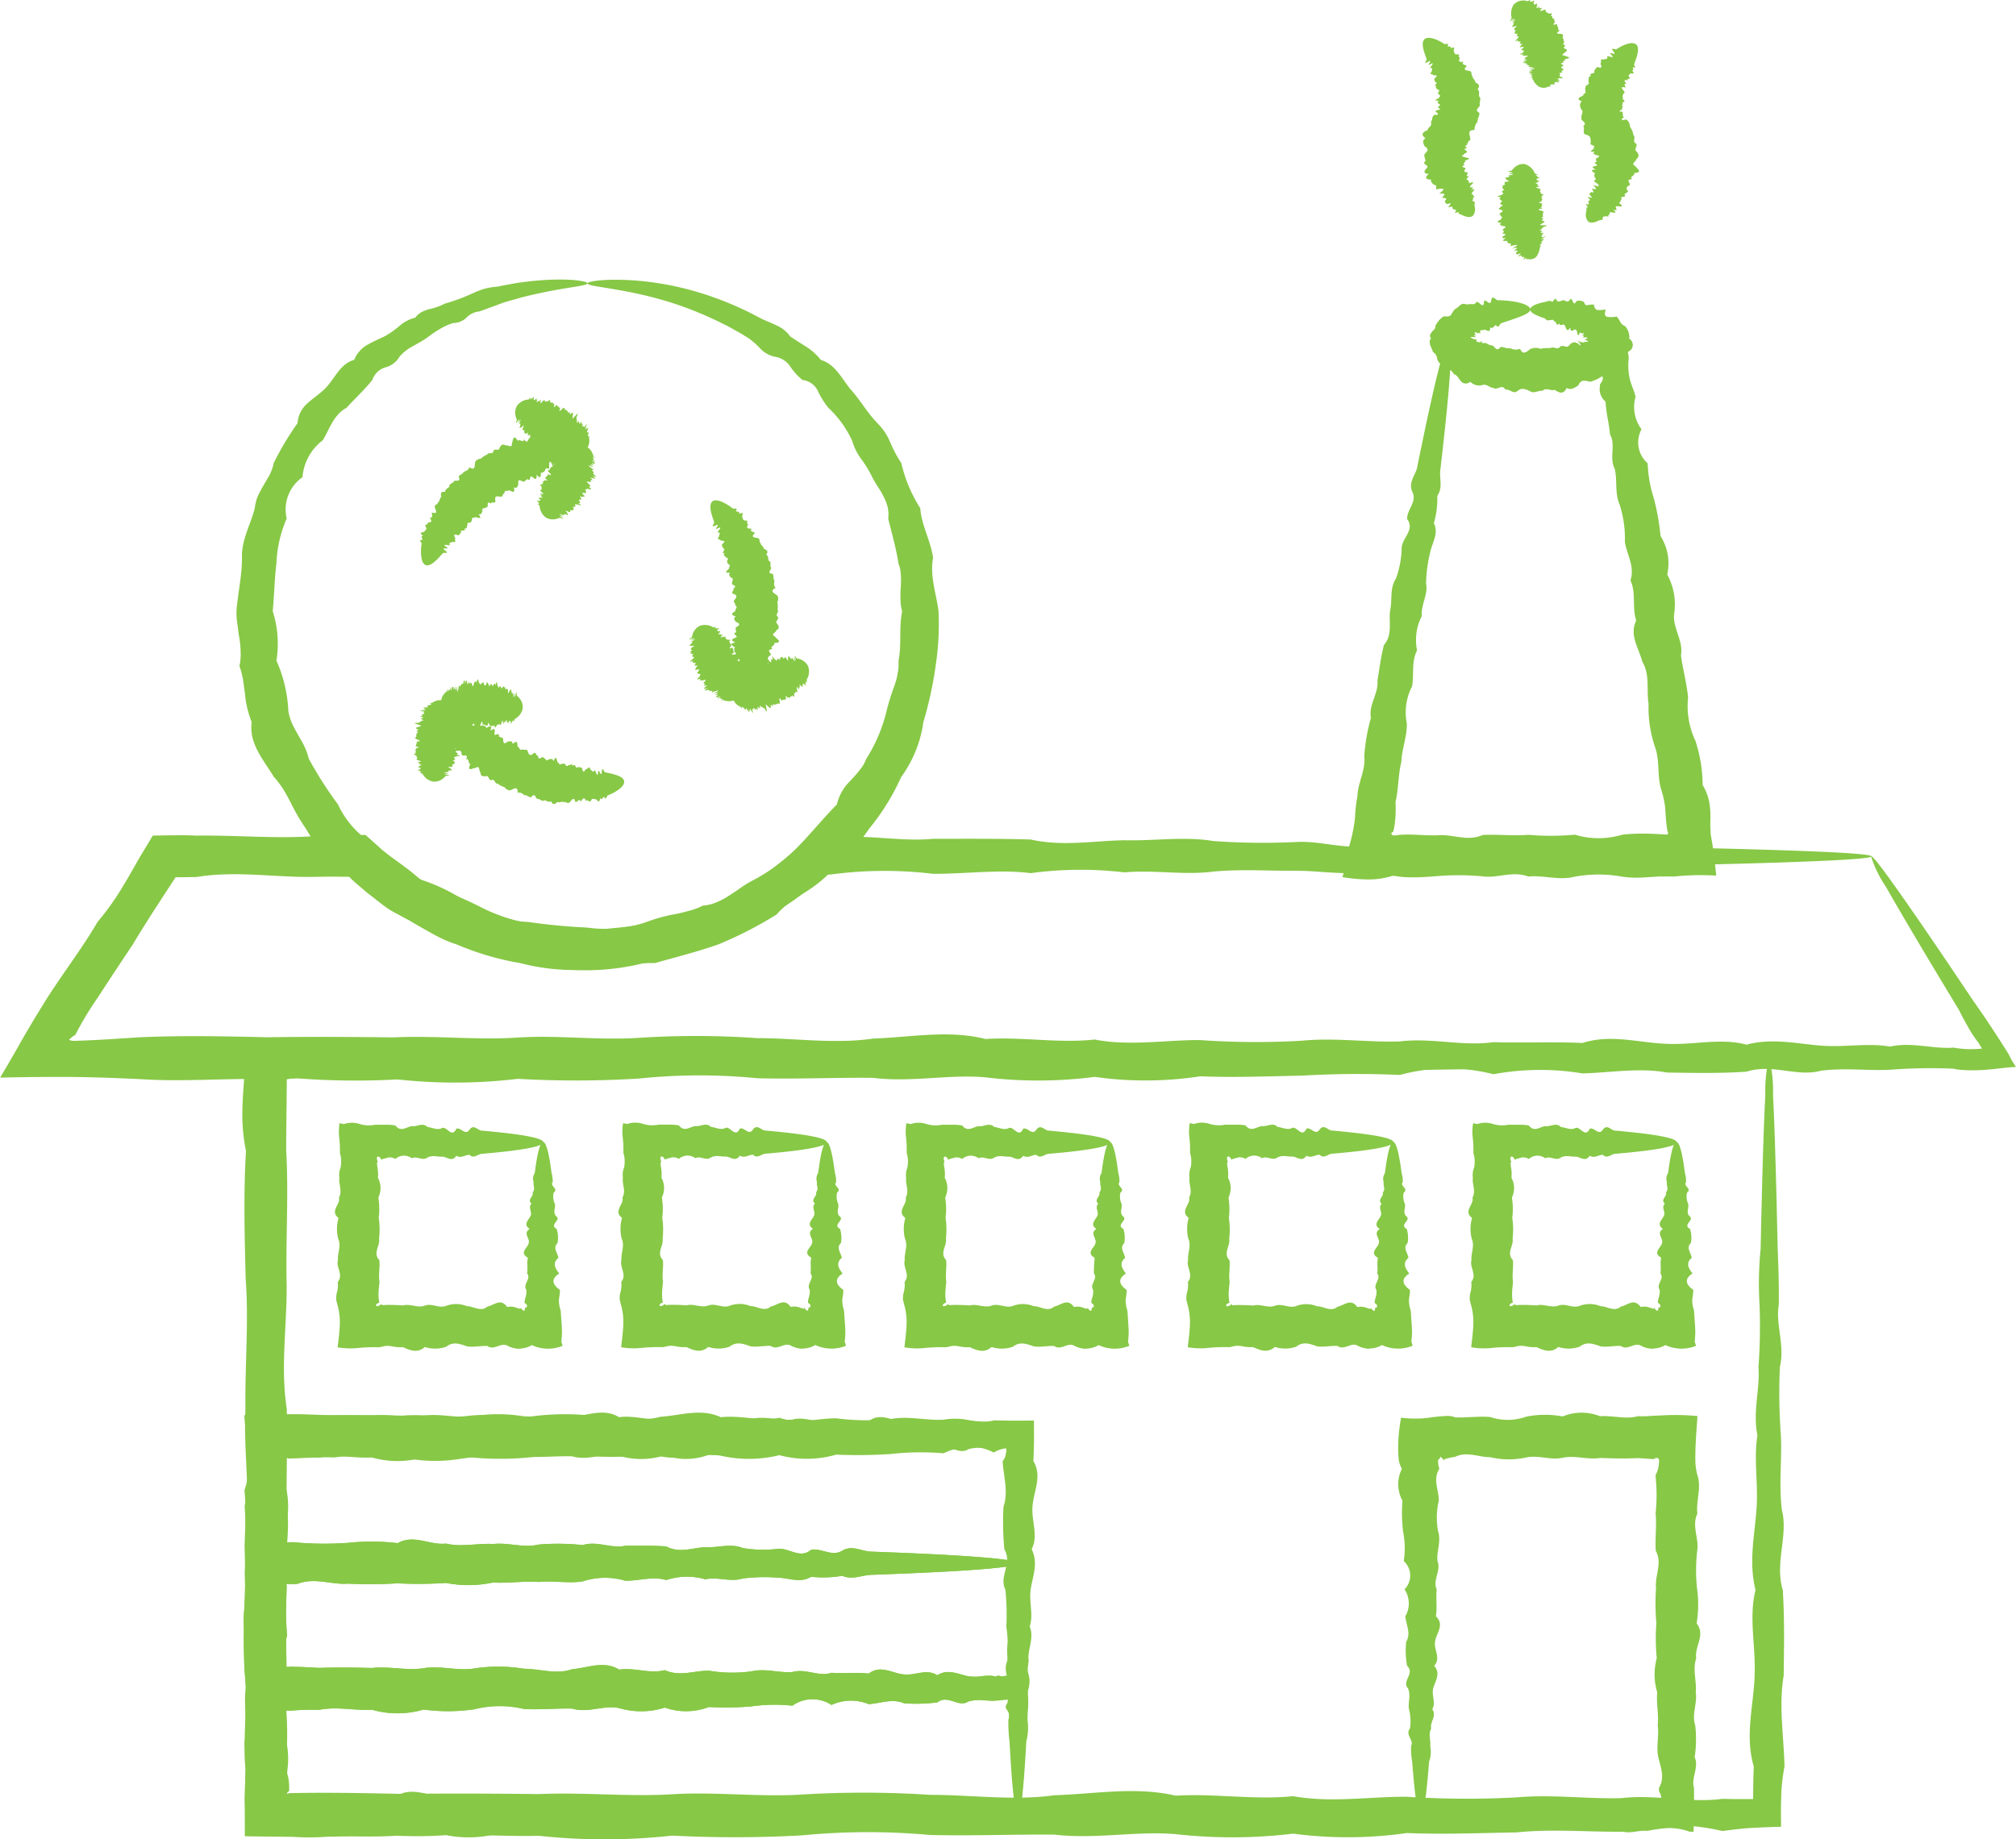
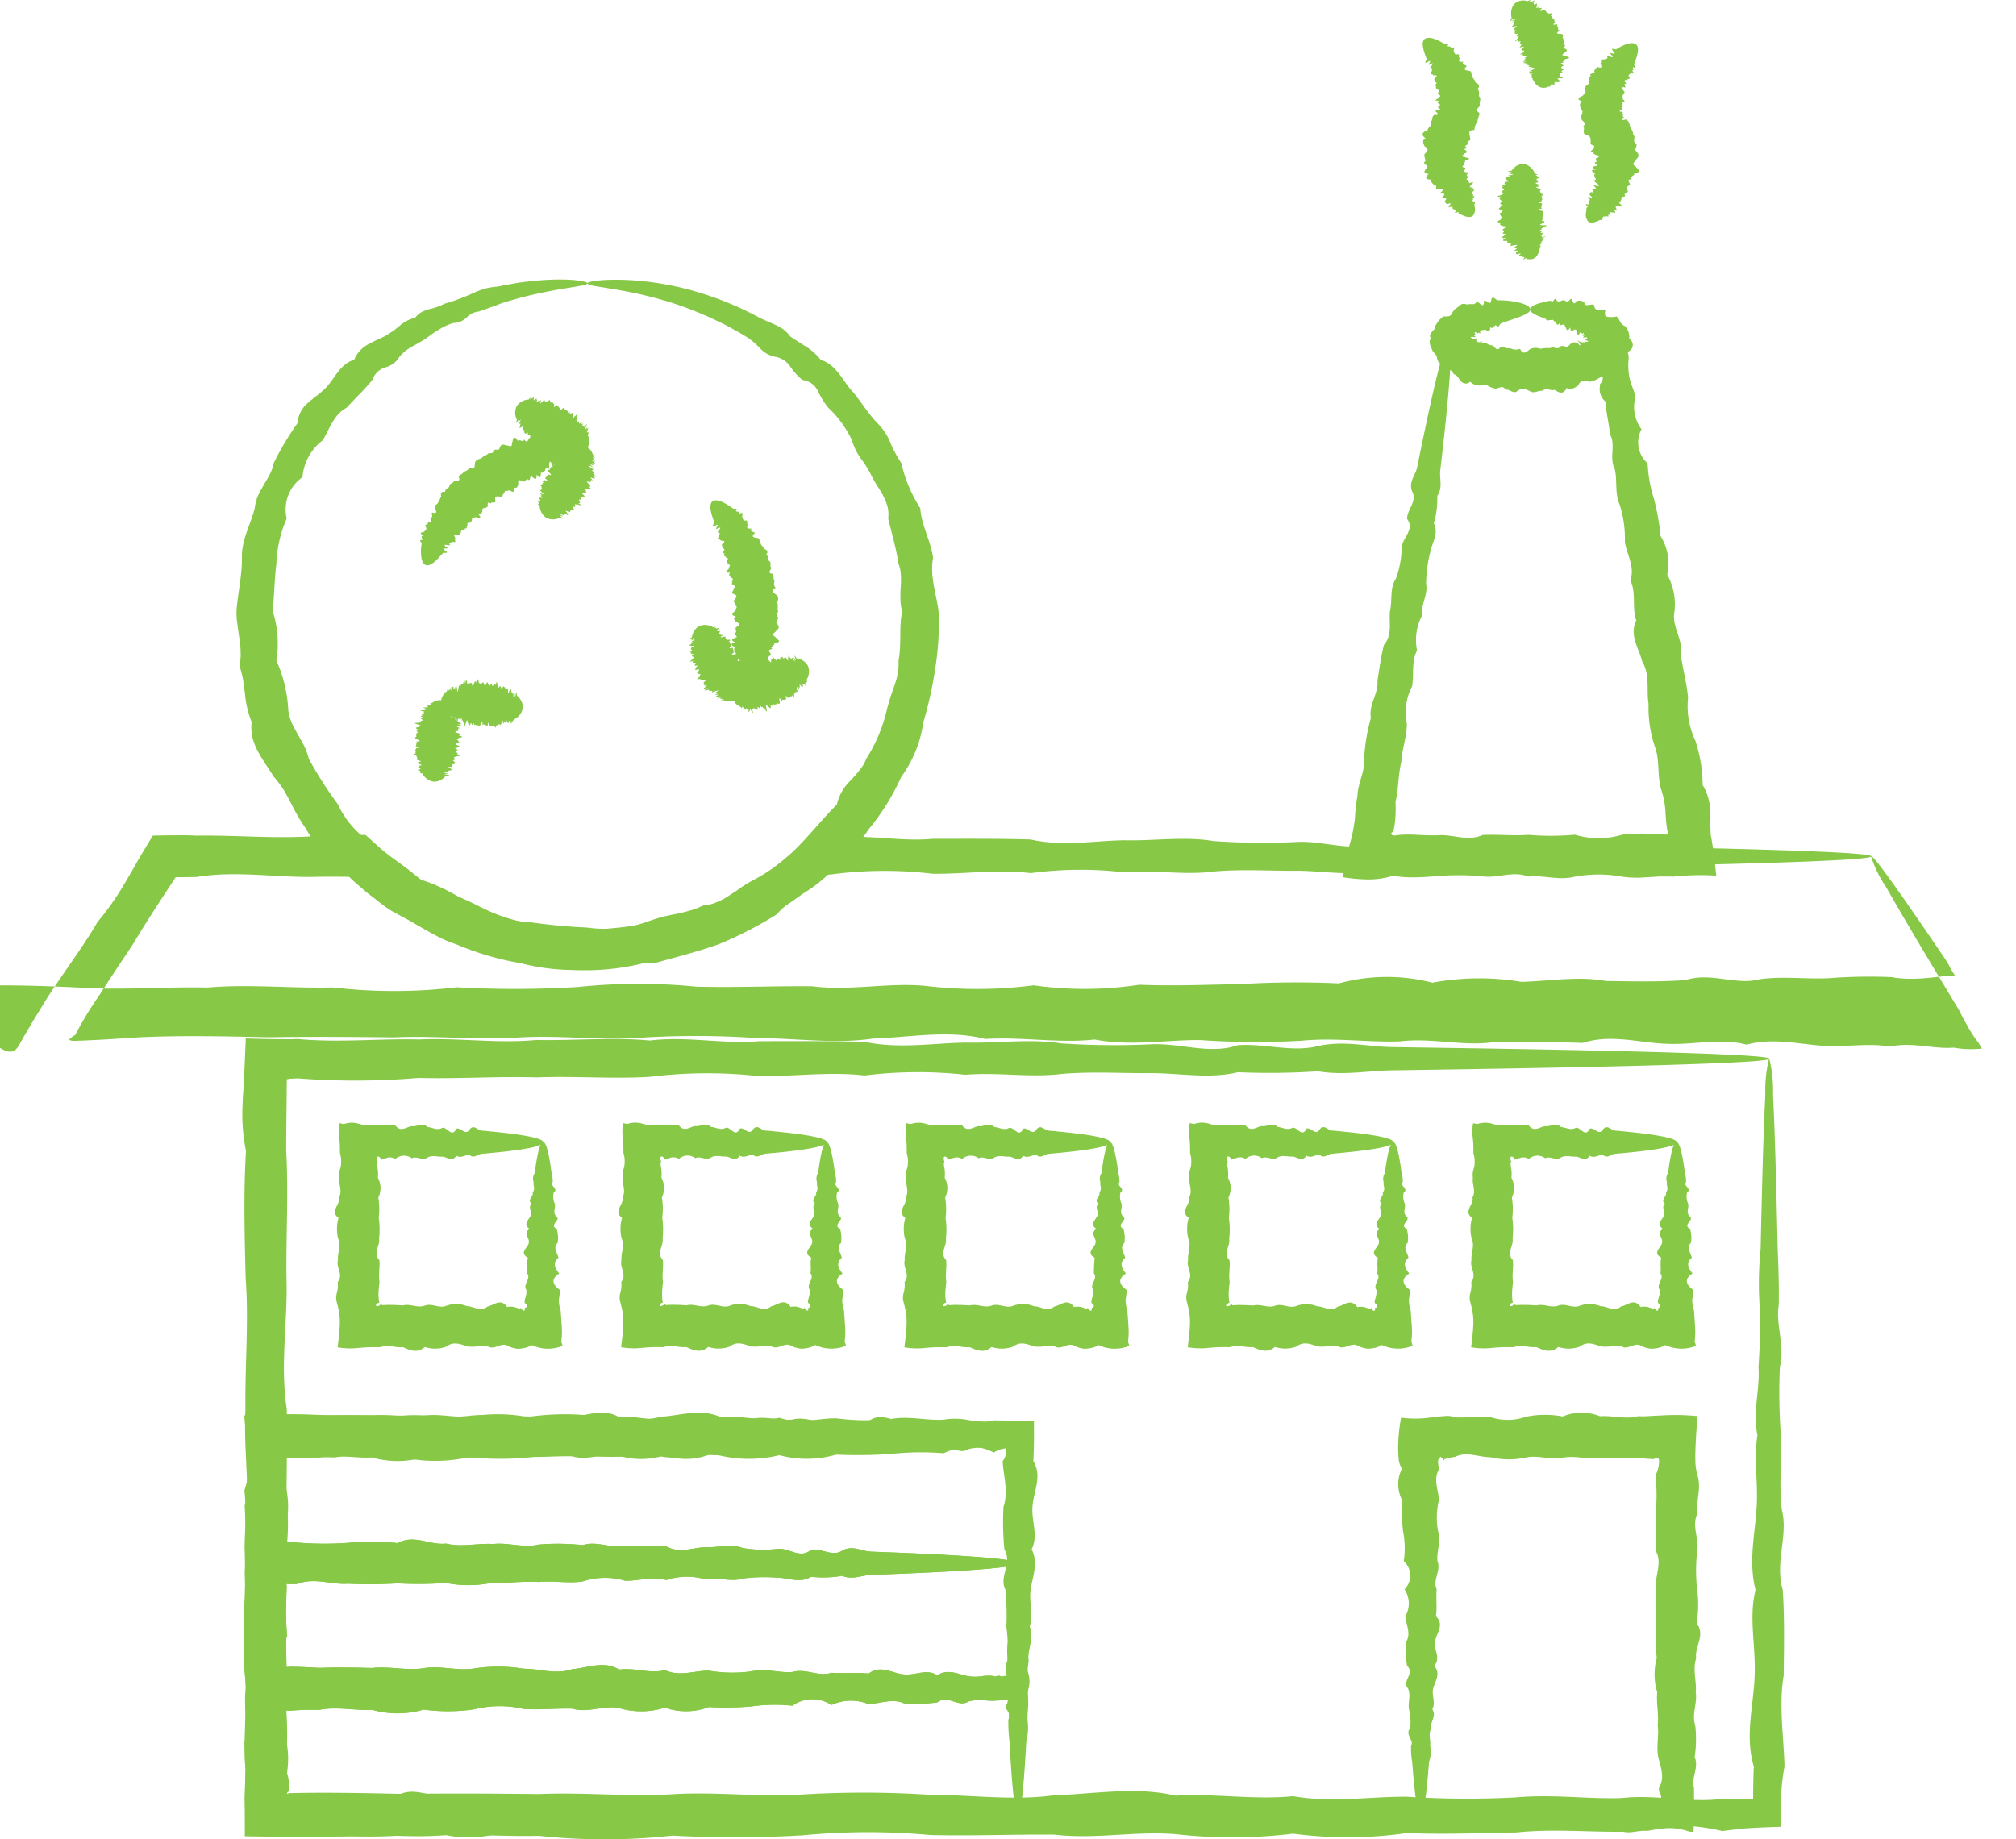
<svg xmlns="http://www.w3.org/2000/svg" width="157.066" height="143.338" viewBox="0 0 157.066 143.338">
  <defs>
    <clipPath id="clip-path">
      <rect id="Rettangolo_5432" data-name="Rettangolo 5432" width="157.066" height="143.338" fill="#87c846" />
    </clipPath>
  </defs>
  <g id="Raggruppa_13518" data-name="Raggruppa 13518" clip-path="url(#clip-path)">
    <path id="Tracciato_20999" data-name="Tracciato 20999" d="M129.389,46.276a10.408,10.408,0,0,1,.295,2.837c.1,1.866.188,4.62.277,8.183q.041,1.781.089,3.827c.052,1.364.11,2.814.083,4.348-.262,1.536.494,3.154.085,4.853a45.664,45.664,0,0,0,.08,5.331c.092,1.858-.17,3.791.076,5.8.516,2.009-.572,4.091.071,6.245.141,2.155.1,4.379.071,6.674-.394,2.293,0,4.654.065,7.081a15.393,15.393,0,0,0-.242,1.886c-.038.916-.045,1.846-.024,2.807-.876.02-1.753.06-2.7.118l-.087.005-.06.007-.114.009-.23.025-.463.051c-.309.04-.617.076-.928.116a16.486,16.486,0,0,0-7.844.056c-2.675.024-5.411-.232-8.2.054-2.792.045-5.635.165-8.537.049a32.351,32.351,0,0,1-8.852.047,39.488,39.488,0,0,1-9.155.038c-3.1-.259-6.243.413-9.433.038-3.187-.029-6.42.107-9.692.029a53.019,53.019,0,0,0-9.938.025,93.325,93.325,0,0,1-10.164.022,47.545,47.545,0,0,1-10.372.016c-3.491.081-7.01-.273-10.559.007-1.775-.038-3.556.014-5.345.054-.894.018-1.791.031-2.687.025q-.909-.008-1.82-.018c-.843-.014-1.681-.033-2.49-.062h0l.054-2.521.027-1.113.024-.675c.029-.9.052-1.793.06-2.687.02-1.788-.016-3.57-.163-5.345-.318-3.549.134-7.068.007-10.559.47-3.489-.15-6.947.018-10.369-.045-3.425.27-6.815.018-10.164-.085-3.353-.174-6.666.025-9.94a14.45,14.45,0,0,1-.266-3.625c.009-.3.025-.6.045-.9l.033-.451.016-.223.007-.112.009-.2c.047-1.089.094-2.179.141-3.259.787.027,1.545.049,2.293.056l1.113.007c.235,0,.422-.009.635-.018,3.188.3,6.335-.043,9.433.036,3.1-.136,6.149.329,9.151.04,3,.062,5.955-.232,8.854.043,2.9-.355,5.745.3,8.536.052,2.79,0,5.526-.024,8.2.052,2.676.561,5.291.1,7.848.058,2.55.06,5.045-.318,7.47.062a61.554,61.554,0,0,0,7.084.067c2.293-.081,4.518.814,6.672.071,2.153-.136,4.236.572,6.245.072,2.009-.461,3.941.056,5.8.076l5.336.08c7.642.119,13.653.25,17.755.389s6.292.288,6.292.436c0,.166-2.705.328-7.729.481s-12.37.295-21.655.427c-1.855.024-3.787.416-5.8.074a57.082,57.082,0,0,1-6.245.072c-2.153.521-4.379.094-6.672.071-2.3.024-4.656-.143-7.084.065-2.425.3-4.92-.15-7.47.062a33.727,33.727,0,0,0-7.848.056c-2.675-.309-5.411.069-8.2.056a36.333,36.333,0,0,0-8.536.049c-2.9.177-5.854-.071-8.852.045-3-.09-6.055.123-9.153.042a59.229,59.229,0,0,1-9.433.034l-.606.029-.09.02c-.056.013-.1.016-.157.024a1.523,1.523,0,0,1,.005.239c-.005.572-.009,1.142-.014,1.715-.014,1.2-.031,2.41-.031,3.625.19,3.272-.024,6.587.025,9.94.1,3.349-.512,6.739.02,10.164.067,3.422-.085,6.88.016,10.369-.069,3.491-.139,7.01.007,10.559a31.629,31.629,0,0,0-.271,5.345c.02.894.063,1.791.116,2.687l.038.675.005.083a.6.6,0,0,0,0,.062l.011.029.022.052a.468.468,0,0,0,.08.136l.172-.047.031-.009.014,0,.141,0,.675-.013c.9-.013,1.793-.014,2.687-.009,1.79.009,3.57.049,5.345.087,3.549-.051,7.068-.027,10.559.011,3.489-.156,6.947.223,10.372.014s6.811.235,10.164.018a79.484,79.484,0,0,1,9.938.027c3.272,0,6.505.476,9.692.031,3.19-.1,6.335-.695,9.433.034,3.1-.183,6.154.349,9.155.04,3,.532,5.953.027,8.852.045a73.178,73.178,0,0,0,8.537.051c2.79-.255,5.526.136,8.2.054,2.676-.308,5.291.4,7.844.058.311.005.619.011.928.018l.885,0,.6-.005c0-.224-.005-.405,0-.65.005-.633.018-1.261.047-1.886-.718-2.427,0-4.788.065-7.081.1-2.295-.474-4.518.071-6.674-.545-2.153-.074-4.236.071-6.245.161-2.007-.228-3.941.078-5.8-.382-1.855.212-3.632.08-5.331a42.793,42.793,0,0,0,.083-4.853,27.254,27.254,0,0,1,.085-4.347q.043-2.047.089-3.829c.085-3.563.179-6.317.277-8.183a10.621,10.621,0,0,1,.291-2.837" transform="translate(8.45 36.205)" fill="#87c846" />
-     <path id="Tracciato_21000" data-name="Tracciato 21000" d="M145.776,37.612c.085-.056.653.653,1.665,2.067s2.466,3.516,4.321,6.261c.613.914,1.278,1.9,1.983,2.951.183.259.366.525.554.794.094.132.185.268.281.405.127.188.252.378.378.566.514.776,1.048,1.6,1.558,2.419a5.87,5.87,0,0,0,.55.961c-.736.025-1.392.139-2.226.208-.416.036-.863.058-1.328.052-.23,0-.465-.014-.695-.034-.119-.011-.233-.02-.349-.034a1.782,1.782,0,0,1-.25-.056,41.29,41.29,0,0,0-4.956.08c-1.725.092-3.52-.165-5.385.076-1.867.518-3.8-.572-5.8.074-2,.141-4.07.1-6.2.069-2.13-.393-4.325,0-6.58.069a20,20,0,0,0-6.943.062,14.273,14.273,0,0,0-7.291.056,72.981,72.981,0,0,0-7.618.054c-2.595.045-5.239.163-7.931.051a28.082,28.082,0,0,1-8.226.045,34.1,34.1,0,0,1-8.5.038c-2.879-.259-5.8.413-8.764.038-2.964-.031-5.968.107-9.008.031a45.658,45.658,0,0,0-9.234.024,80.146,80.146,0,0,1-9.442.022,40.972,40.972,0,0,1-9.638.014c-3.241.083-6.514-.273-9.811.009-3.3-.078-6.623.219-9.967,0-1.375-.063-2.743-.123-4.111-.15l-.51-.011-.8-.009h-1.8c-1.205.005-2.419.02-3.691.051C.525,54,1.039,53.116,1.56,52.2c.358-.639.746-1.3,1.147-1.963.282-.458.563-.917.841-1.373.44-.7.9-1.373,1.361-2.047.928-1.348,1.873-2.678,2.691-4.081a21.278,21.278,0,0,0,2.061-2.919c.308-.508.6-1.024.894-1.538l.219-.387c.08-.139.119-.21.288-.487l.843-1.4,1.16-.018.972-.009c.422,0,.84.009,1.258.031,3.179-.047,6.33.271,9.444.022.519-.016,1.039-.029,1.554-.043l.776-.018c.47-.007.937-.011,1.406-.016l1.04.93c.179.165.36.322.55.47l.554.46c.185.152.38.293.568.442.749.6,1.535,1.136,2.32,1.685a27.12,27.12,0,0,1,3.921,1.625,13.661,13.661,0,0,0,3.981,1.316,13.46,13.46,0,0,0,4.135.49A39.99,39.99,0,0,0,49.631,43c1.332-.271,2.651-.521,3.943-.89a12.57,12.57,0,0,0,3.646-1.6,19.145,19.145,0,0,0,2.865-1.837c.442-.355.885-.693,1.308-1.06.214-.179.431-.353.637-.541l1.086-.941.95.031.235.013.114,0,.067.007.264.025c2.694-.356,5.338.3,7.931.049,2.595,0,5.134-.022,7.618.054,2.486.561,4.917.1,7.292.058,2.371.062,4.689-.317,6.943.062a53.827,53.827,0,0,0,6.58.069c2.13-.085,4.2.812,6.2.067,2-.134,3.936.574,5.8.074,1.864-.461,3.664.056,5.389.076s3.377.052,4.955.08c7.1.119,12.687.253,16.5.391s5.848.284,5.848.436c0,.168-2.515.326-7.184.481s-11.492.295-20.115.423c-1.725.025-3.525.418-5.389.076a50.053,50.053,0,0,1-5.8.074c-2,.519-4.07.094-6.2.069-2.13.025-4.325-.143-6.58.063-2.255.3-4.573-.147-6.943.063a28.969,28.969,0,0,0-7.292.06c-2.485-.313-5.023.065-7.618.052a31.3,31.3,0,0,0-7.931.051l-.264.016-.067,0-.016,0-.029.009-.11.02-.067.071a1.553,1.553,0,0,1-.161.156c-.226.215-.47.411-.713.61-.48.407-.993.767-1.5,1.14-1.04.713-2.121,1.375-3.226,2.021a41.855,41.855,0,0,1-4.09,1.773,20.779,20.779,0,0,1-4.4,1.106,18.81,18.81,0,0,1-9.238-.062,24.134,24.134,0,0,1-8.936-3.255,18.314,18.314,0,0,1-2.74-1.732c-.215-.165-.438-.322-.646-.5l-.622-.53c-.212-.174-.411-.358-.61-.548l-.031-.033-.005,0-.009-.011-.018-.022-.038-.043-.051,0-.027-.005-.013,0h-.007l-.043,0-.776-.007c-.516,0-1.035,0-1.554.007-3.114.1-6.265-.51-9.444.018l-1.258.016h-.353l-.063.089-.414.633q-.486.741-.968,1.487c-.646,1-1.285,2-1.895,3.029-.9,1.35-1.8,2.7-2.689,4.079a25.294,25.294,0,0,0-1.791,2.968,1.864,1.864,0,0,0-.489.384A.789.789,0,0,0,5.78,52c.09,0,.186,0,.279-.009l.067-.005.04,0,.127,0,.51-.022c1.368-.054,2.736-.159,4.111-.242,3.344-.15,6.67-.074,9.967,0,3.3-.052,6.57-.027,9.811.009,3.243-.154,6.456.224,9.638.014s6.328.237,9.442.02a69.24,69.24,0,0,1,9.234.024c3.04,0,6.044.478,9.008.034,2.962-.1,5.885-.695,8.764.033,2.879-.181,5.715.353,8.5.042,2.789.534,5.532.025,8.226.043a62.137,62.137,0,0,0,7.931.049c2.593-.252,5.132.141,7.618.056,2.486-.306,4.917.4,7.291.058,2.372.069,4.689-.045,6.943.063,2.255-.72,4.45,0,6.58.065,2.132.1,4.2-.476,6.2.067,2-.543,3.934-.071,5.8.074s3.661-.23,5.385.076c1.726-.384,3.378.212,4.956.08a7.556,7.556,0,0,0,2.211.072,4.327,4.327,0,0,1-.255-.425,9.2,9.2,0,0,1-.7-1.021c-.13-.233-.261-.461-.387-.689-.157-.286-.308-.572-.447-.86q-.983-1.626-1.839-3.045c-1.7-2.841-3-5.049-3.854-6.56a9.21,9.21,0,0,1-1.167-2.381" transform="translate(0 29.109)" fill="#87c846" />
+     <path id="Tracciato_21000" data-name="Tracciato 21000" d="M145.776,37.612c.085-.056.653.653,1.665,2.067s2.466,3.516,4.321,6.261a5.87,5.87,0,0,0,.55.961c-.736.025-1.392.139-2.226.208-.416.036-.863.058-1.328.052-.23,0-.465-.014-.695-.034-.119-.011-.233-.02-.349-.034a1.782,1.782,0,0,1-.25-.056,41.29,41.29,0,0,0-4.956.08c-1.725.092-3.52-.165-5.385.076-1.867.518-3.8-.572-5.8.074-2,.141-4.07.1-6.2.069-2.13-.393-4.325,0-6.58.069a20,20,0,0,0-6.943.062,14.273,14.273,0,0,0-7.291.056,72.981,72.981,0,0,0-7.618.054c-2.595.045-5.239.163-7.931.051a28.082,28.082,0,0,1-8.226.045,34.1,34.1,0,0,1-8.5.038c-2.879-.259-5.8.413-8.764.038-2.964-.031-5.968.107-9.008.031a45.658,45.658,0,0,0-9.234.024,80.146,80.146,0,0,1-9.442.022,40.972,40.972,0,0,1-9.638.014c-3.241.083-6.514-.273-9.811.009-3.3-.078-6.623.219-9.967,0-1.375-.063-2.743-.123-4.111-.15l-.51-.011-.8-.009h-1.8c-1.205.005-2.419.02-3.691.051C.525,54,1.039,53.116,1.56,52.2c.358-.639.746-1.3,1.147-1.963.282-.458.563-.917.841-1.373.44-.7.9-1.373,1.361-2.047.928-1.348,1.873-2.678,2.691-4.081a21.278,21.278,0,0,0,2.061-2.919c.308-.508.6-1.024.894-1.538l.219-.387c.08-.139.119-.21.288-.487l.843-1.4,1.16-.018.972-.009c.422,0,.84.009,1.258.031,3.179-.047,6.33.271,9.444.022.519-.016,1.039-.029,1.554-.043l.776-.018c.47-.007.937-.011,1.406-.016l1.04.93c.179.165.36.322.55.47l.554.46c.185.152.38.293.568.442.749.6,1.535,1.136,2.32,1.685a27.12,27.12,0,0,1,3.921,1.625,13.661,13.661,0,0,0,3.981,1.316,13.46,13.46,0,0,0,4.135.49A39.99,39.99,0,0,0,49.631,43c1.332-.271,2.651-.521,3.943-.89a12.57,12.57,0,0,0,3.646-1.6,19.145,19.145,0,0,0,2.865-1.837c.442-.355.885-.693,1.308-1.06.214-.179.431-.353.637-.541l1.086-.941.95.031.235.013.114,0,.067.007.264.025c2.694-.356,5.338.3,7.931.049,2.595,0,5.134-.022,7.618.054,2.486.561,4.917.1,7.292.058,2.371.062,4.689-.317,6.943.062a53.827,53.827,0,0,0,6.58.069c2.13-.085,4.2.812,6.2.067,2-.134,3.936.574,5.8.074,1.864-.461,3.664.056,5.389.076s3.377.052,4.955.08c7.1.119,12.687.253,16.5.391s5.848.284,5.848.436c0,.168-2.515.326-7.184.481s-11.492.295-20.115.423c-1.725.025-3.525.418-5.389.076a50.053,50.053,0,0,1-5.8.074c-2,.519-4.07.094-6.2.069-2.13.025-4.325-.143-6.58.063-2.255.3-4.573-.147-6.943.063a28.969,28.969,0,0,0-7.292.06c-2.485-.313-5.023.065-7.618.052a31.3,31.3,0,0,0-7.931.051l-.264.016-.067,0-.016,0-.029.009-.11.02-.067.071a1.553,1.553,0,0,1-.161.156c-.226.215-.47.411-.713.61-.48.407-.993.767-1.5,1.14-1.04.713-2.121,1.375-3.226,2.021a41.855,41.855,0,0,1-4.09,1.773,20.779,20.779,0,0,1-4.4,1.106,18.81,18.81,0,0,1-9.238-.062,24.134,24.134,0,0,1-8.936-3.255,18.314,18.314,0,0,1-2.74-1.732c-.215-.165-.438-.322-.646-.5l-.622-.53c-.212-.174-.411-.358-.61-.548l-.031-.033-.005,0-.009-.011-.018-.022-.038-.043-.051,0-.027-.005-.013,0h-.007l-.043,0-.776-.007c-.516,0-1.035,0-1.554.007-3.114.1-6.265-.51-9.444.018l-1.258.016h-.353l-.063.089-.414.633q-.486.741-.968,1.487c-.646,1-1.285,2-1.895,3.029-.9,1.35-1.8,2.7-2.689,4.079a25.294,25.294,0,0,0-1.791,2.968,1.864,1.864,0,0,0-.489.384A.789.789,0,0,0,5.78,52c.09,0,.186,0,.279-.009l.067-.005.04,0,.127,0,.51-.022c1.368-.054,2.736-.159,4.111-.242,3.344-.15,6.67-.074,9.967,0,3.3-.052,6.57-.027,9.811.009,3.243-.154,6.456.224,9.638.014s6.328.237,9.442.02a69.24,69.24,0,0,1,9.234.024c3.04,0,6.044.478,9.008.034,2.962-.1,5.885-.695,8.764.033,2.879-.181,5.715.353,8.5.042,2.789.534,5.532.025,8.226.043a62.137,62.137,0,0,0,7.931.049c2.593-.252,5.132.141,7.618.056,2.486-.306,4.917.4,7.291.058,2.372.069,4.689-.045,6.943.063,2.255-.72,4.45,0,6.58.065,2.132.1,4.2-.476,6.2.067,2-.543,3.934-.071,5.8.074s3.661-.23,5.385.076c1.726-.384,3.378.212,4.956.08a7.556,7.556,0,0,0,2.211.072,4.327,4.327,0,0,1-.255-.425,9.2,9.2,0,0,1-.7-1.021c-.13-.233-.261-.461-.387-.689-.157-.286-.308-.572-.447-.86q-.983-1.626-1.839-3.045c-1.7-2.841-3-5.049-3.854-6.56a9.21,9.21,0,0,1-1.167-2.381" transform="translate(0 29.109)" fill="#87c846" />
    <path id="Tracciato_21001" data-name="Tracciato 21001" d="M66.05,14.711c.107,0,.172.337.653.646a6.465,6.465,0,0,0,2.481.8c.384.06.8.1,1.252.136.452,0,.93-.014,1.433.029.25.139.514.018.776-.089a.808.808,0,0,1,.814-.018,3.658,3.658,0,0,0,1.7-.293,6.05,6.05,0,0,1,.878-.192,2.13,2.13,0,0,0,.436-.132,2.236,2.236,0,0,0,.324-.161,1.376,1.376,0,0,0,.17-.112l.085-.069c.014-.024.031,0,.045.014l.051.038c.02.011.042.025.065.04s.036-.013.056-.013c.038-.022.076-.04.112-.056a1.929,1.929,0,0,1,.224-.076A2.743,2.743,0,0,1,78,15.143a1.377,1.377,0,0,0,.568-.1.477.477,0,0,0,.255-.385.135.135,0,0,0-.011-.051l.072.04.152.076.313.145c.214.1.423.2.626.315.043.311.085.622.127.937a4.7,4.7,0,0,0-.009.993,4.464,4.464,0,0,0,.065.445c.014.067.033.165.045.208l.043.148c.118.389.3.778.394,1.185a2.874,2.874,0,0,0,.463,2.526,2.165,2.165,0,0,0,.478,2.656,10.166,10.166,0,0,0,.494,2.776,18.566,18.566,0,0,1,.51,2.892,3.978,3.978,0,0,1,.519,3,4.81,4.81,0,0,1,.534,3.1c-.1,1.093.738,2.056.537,3.2.145,1.084.452,2.162.554,3.284A6.331,6.331,0,0,0,85.3,45.9a11.29,11.29,0,0,1,.565,3.451,3.982,3.982,0,0,1,.566,1.7,7.063,7.063,0,0,1,.04.9c0,.15-.009.3-.013.454.013.271.024.543.034.814.214,1.093.318,2.171.434,3.19a19.787,19.787,0,0,0-3.335.076l-.425-.011-.338,0c-.152,0-.306,0-.46.009-.3.02-.612.038-.919.056a7.95,7.95,0,0,1-1.853-.049,10.309,10.309,0,0,0-3.688,0c-1.22.318-2.428-.132-3.63-.009-1.2-.467-2.387.152-3.563-.016a20.135,20.135,0,0,0-3.494-.02c-.575.045-1.149.087-1.719.1-.284,0-.568,0-.85-.02-.143-.007-.284-.022-.425-.038l-.21-.031c-.043,0-.058-.007-.121-.014l-.19-.016a6.254,6.254,0,0,1-2.077.279,13.52,13.52,0,0,1-1.829-.177,13.369,13.369,0,0,0,.507-2.358,11.824,11.824,0,0,0,.355-1.448c.047-.277.06-.355.08-.5s.031-.27.042-.405a11.415,11.415,0,0,1,.186-1.6c.033-1.075.657-2.036.532-3.1a14.434,14.434,0,0,1,.519-3c-.194-1.04.606-1.9.508-2.89.152-.946.277-1.88.5-2.778.695-.822.378-1.781.478-2.655.2-.858-.043-1.763.461-2.528a7.3,7.3,0,0,0,.447-2.392c.043-.794,1.048-1.408.427-2.257-.016-.751.793-1.346.407-2.108-.347-.755.27-1.328.385-1.956s.25-1.227.367-1.8c1.06-5.15,1.81-8.081,2.106-8.034.333.052.06,3.775-.684,10.117-.072.633.212,1.354-.233,1.981a6.846,6.846,0,0,1-.266,2.132c.4.812-.139,1.5-.288,2.276a10.893,10.893,0,0,0-.317,2.414c.168.87-.413,1.649-.338,2.548a4.064,4.064,0,0,0-.367,2.673c-.451.86-.224,1.846-.385,2.794a4.392,4.392,0,0,0-.411,2.9c.018,1.013-.385,1.978-.431,3.013-.253,1.006-.206,2.077-.452,3.114a9.336,9.336,0,0,1-.049,1.623c-.016.134-.038.268-.065.4s-.063.322-.072.277c-.029.025-.081.06-.161.128a.135.135,0,0,1,.056.134c.083,0,.152.045.27.045l.016-.014c.007,0,.063-.009.092-.014l.21-.024c.141-.011.282-.02.425-.024.282-.007.566,0,.85.013.57.024,1.144.063,1.719.04,1.153-.1,2.314.51,3.494-.02,1.176-.067,2.363.083,3.563-.016a20.442,20.442,0,0,0,3.63-.009,6.369,6.369,0,0,0,3.688,0,14.156,14.156,0,0,1,1.853-.083c.308.005.615.018.919.034l.46.027.1.007.013.005.029.013a.413.413,0,0,1,.186-.025,1.313,1.313,0,0,1,.009-.181.191.191,0,0,1-.027-.029l-.011-.009,0-.005v0l-.005-.027c-.029-.145-.052-.291-.071-.442-.036-.3-.056-.6-.078-.89a6.862,6.862,0,0,0-.291-1.752c-.4-1.127-.13-2.352-.527-3.456a9.549,9.549,0,0,1-.508-3.377c-.176-1.113.121-2.285-.492-3.3-.271-1.066-1.024-2.041-.47-3.207-.346-1.022.016-2.143-.452-3.116.366-1.1-.293-2.025-.432-3.011a8.6,8.6,0,0,0-.409-2.9c-.4-.908-.159-1.9-.387-2.8-.445-.861.11-1.858-.364-2.671-.071-.879-.318-1.706-.34-2.548a1.265,1.265,0,0,1-.449-1.18l.014-.156c0-.033.009-.042.016-.049l.02-.022a.945.945,0,0,0,.085-.118.592.592,0,0,0,.092-.279.233.233,0,0,0-.054-.2c-.056-.069-.138-.062-.163-.116a.422.422,0,0,1,.005-.185c.014-.065.031-.132.045-.2.013-.043.024-.09.034-.138l.045-.083a2.452,2.452,0,0,1-.282.639c-.051.06-.08.02-.136-.02a.429.429,0,0,0-.239-.1.471.471,0,0,0-.25.058l-.518.221a1.726,1.726,0,0,1-1.055.156,1.205,1.205,0,0,1-.983.21,2.448,2.448,0,0,0-.959-.045c-.624-.214-1.194.033-1.748-.056a2.98,2.98,0,0,1-1.551-.208,11.957,11.957,0,0,1-1.343-.329A5.514,5.514,0,0,1,66.3,15.784a1.382,1.382,0,0,1-.351-.778c-.007-.2.052-.295.1-.295" transform="translate(46.788 11.825)" fill="#87c846" />
    <path id="Tracciato_21002" data-name="Tracciato 21002" d="M70.792,92.2c-.2,0-.394-1.947-.572-5.51q-.041-.89-.089-1.914a20.386,20.386,0,0,1-.085-2.175c.264-.765-.49-1.574-.081-2.425a11.869,11.869,0,0,0-.078-2.665,18.947,18.947,0,0,0-.078-2.9c-.518-1,.572-2.047-.074-3.121a21.671,21.671,0,0,1-.069-3.337c.394-1.147.005-2.327-.067-3.541a1.3,1.3,0,0,0,.271-1,2.173,2.173,0,0,0-.974.333c0-.024-.056-.042-.1-.06l-.118-.056c-.081-.034-.161-.067-.241-.1a4.143,4.143,0,0,0-.481-.143,3.881,3.881,0,0,0-.977-.09,5.136,5.136,0,0,0-1.983.5,21.182,21.182,0,0,0-4.1.054,38.432,38.432,0,0,1-4.267.051,8.221,8.221,0,0,1-4.426.043,9.945,9.945,0,0,1-4.576.04c-1.549-.259-3.121.413-4.718.038-1.594-.031-3.208.1-4.844.031a13.314,13.314,0,0,0-4.971.024,23.259,23.259,0,0,1-5.081.022,11.957,11.957,0,0,1-5.184.014c-1.743.081-3.505-.273-5.28.009-.887-.04-1.777.014-2.671.051l-.863.031a.731.731,0,0,1-.217-.08.324.324,0,0,0-.1.163l-.022.067-.011.034s0,.034,0,.06l0,.085-.024.671a14.683,14.683,0,0,0,.163,2.671c.32,1.773-.132,3.534-.007,5.278-.467,1.748.15,3.476-.014,5.186a42.159,42.159,0,0,0-.022,5.081A28.286,28.286,0,0,1,13.73,88.6a3.294,3.294,0,0,1,.25.908,3.773,3.773,0,0,1,.033.451l0,.226-.005.11c0,.027,0,.025,0,.025l0,0a.676.676,0,0,0-.252.324c.016.054.1.083.2.045a.266.266,0,0,0,.116.085.475.475,0,0,0,.118.014l.15.011.3.013c.394.009.789,0,1.185-.022.785-.038,1.565-.1,2.34-.065,1.549-.136,3.073.331,4.575.042a30.074,30.074,0,0,1,4.428.043c1.448-.355,2.87.3,4.265.051,1.4,0,2.763-.024,4.1.052,1.341.561,2.647.1,3.923.058,1.278.06,2.524-.317,3.737.062a15.328,15.328,0,0,0,3.541.067c1.147-.081,2.26.818,3.337.071,1.075-.136,2.117.574,3.121.072,1-.461,1.971.056,2.9.076l2.665.08c7.644.242,12.023.525,12.023.825,0,.335-5.407.648-14.688.908-.928.024-1.895.418-2.9.076a14.537,14.537,0,0,1-3.121.072c-1.077.521-2.19.094-3.337.069a22.826,22.826,0,0,0-3.539.067c-1.214.3-2.461-.152-3.739.062a8.444,8.444,0,0,0-3.923.058c-1.335-.313-2.7.065-4.1.054a9.119,9.119,0,0,0-4.265.049c-1.451.177-2.926-.071-4.428.043-1.5-.09-3.026.125-4.575.043a19.437,19.437,0,0,1-2.34.2c-.4.005-.791,0-1.185-.031-.57-.045-1.14-.092-1.721-.141-.771.043-1.56.062-2.347.072-.014-1.1-.005-2.229.009-3.344.009-.328.014-.655.02-.981,0-.3.007-.6.013-.908-.192-1.638.024-3.293-.029-4.969-.1-1.676.51-3.369-.018-5.081-.069-1.71.083-3.438-.014-5.186a43.546,43.546,0,0,0-.011-5.278,7.939,7.939,0,0,0,.271-2.671c-.09-1.44-.181-2.9-.273-4.356.812-.038,1.661-.062,2.517-.074l1.167-.013.671,0c.894.011,1.784.049,2.671.089,1.775-.052,3.538-.027,5.28.009,1.744-.154,3.473.224,5.184.013s3.407.241,5.081.02a20.207,20.207,0,0,1,4.971.025c1.636,0,3.25.478,4.844.033,1.6-.1,3.169-.693,4.718.034,1.549-.181,3.073.353,4.576.042,1.5.534,2.975.025,4.426.043a18.031,18.031,0,0,0,4.267.049c1.4-.252,2.763.141,4.1.056a5.3,5.3,0,0,1,1.983.043,9,9,0,0,0,.977.1,3.291,3.291,0,0,0,.481-.007c.08-.009.159-.018.241-.031l.118-.024c.045-.007.071-.018.148-.029,1.04.033,2.054.024,3.076.018.009,1.053.013,2.137-.045,3.152.718,1.214,0,2.394-.065,3.541-.1,1.149.476,2.26-.069,3.337.545,1.075.072,2.117-.074,3.121s.232,1.971-.076,2.9c.384.928-.212,1.819-.08,2.665a10.723,10.723,0,0,0-.081,2.425,6.978,6.978,0,0,1-.087,2.175q-.046,1.023-.089,1.914c-.176,3.563-.369,5.51-.568,5.51" transform="translate(8.517 49.253)" fill="#87c846" />
    <path id="Tracciato_21003" data-name="Tracciato 21003" d="M61.945,92.2c-.2,0-.393-1.095-.568-3.1q-.043-.5-.089-1.075a6.054,6.054,0,0,1-.085-1.221c.264-.431-.494-.885-.083-1.361a3.728,3.728,0,0,0-.08-1.5c-.092-.521.168-1.064-.076-1.627-.516-.563.572-1.151-.072-1.755a6.791,6.791,0,0,1-.071-1.873c.394-.646,0-1.308-.065-1.989a1.986,1.986,0,0,0-.062-2.1,1.518,1.518,0,0,0-.06-2.2,6.688,6.688,0,0,0-.052-2.305,12.008,12.008,0,0,1-.049-2.4,2.692,2.692,0,0,1-.045-2.488,2.222,2.222,0,0,1-.235-.621,9.6,9.6,0,0,1-.054-1.187,13.456,13.456,0,0,1,.228-2.181l.156.022a8.2,8.2,0,0,0,2.329-.062c.2-.02.394-.043.6-.06l.3-.022c.054,0,.11-.007.166-.009a1.587,1.587,0,0,1,.67.116c.894.031,1.8-.109,2.723-.031a4.276,4.276,0,0,0,2.79-.025,7.43,7.43,0,0,1,2.855-.02,3.869,3.869,0,0,1,2.912-.016c.983-.081,1.969.271,2.966-.009a5.152,5.152,0,0,0,.747,0l.378-.024.7-.031a17.775,17.775,0,0,1,2.8.051c-.074,1.017-.148,1.953-.166,2.841-.005.221-.007.447,0,.66q0,.187.022.375a4.338,4.338,0,0,0,.143.749c.322,1-.13,1.987-.007,2.968-.467.979.15,1.949-.016,2.912a13.441,13.441,0,0,0-.02,2.854,9.08,9.08,0,0,1-.024,2.792c.717.919-.186,1.826-.033,2.723-.3.894.047,1.777-.036,2.649.136.869-.331,1.726-.04,2.57a9.591,9.591,0,0,1-.043,2.486c.355.814-.3,1.614-.051,2.4,0,.561,0,1.113,0,1.665,0,.6-.011,1.2-.04,1.755l-.331-.02a4.507,4.507,0,0,0-1.951-.253c-.277.027-.556.071-.847.11-.085.011-.1.02-.157.029l-.134.027c-.092.014-.181.025-.271.031-.717-.06-1.417.318-2.1-.062a4.915,4.915,0,0,0-1.991-.069c-.646.083-1.27-.814-1.875-.069-.606.136-1.189-.574-1.753-.072-.565.461-1.109-.056-1.629-.078s-1.022-.052-1.5-.078c-4.292-.241-6.753-.525-6.753-.827,0-.333,3.038-.644,8.252-.907.519-.024,1.064-.418,1.629-.076.565,0,1.147-.3,1.753-.072.6-.519,1.229-.094,1.875-.069a7.362,7.362,0,0,0,1.987-.065c.682-.3,1.383.148,2.1-.062a2.59,2.59,0,0,0,.271.1l.134.036c.038.011.11.022.118.029a.48.48,0,0,0,.235.034c.152-.018.266-.114.244-.259a.913.913,0,0,0,.116.062c.094-.022.062-.2.009-.337-.029-.071-.06-.134-.087-.188a.61.61,0,0,1-.031-.076l-.005-.107,0-.136c.478-.784.143-1.583-.052-2.4-.174-.814.072-1.643-.045-2.486.094-.843-.121-1.7-.038-2.57a4.776,4.776,0,0,1-.036-2.649,16.079,16.079,0,0,1-.031-2.723,18.18,18.18,0,0,1-.025-2.792c-.1-.941.51-1.893-.02-2.854-.069-.963.083-1.933-.014-2.912a13.791,13.791,0,0,0-.011-2.968,2.286,2.286,0,0,0,.25-.749,2.911,2.911,0,0,0,.034-.375.329.329,0,0,0-.011-.1.194.194,0,0,0-.275-.119c-.134.072-.157.09-.192.083-.013,0-.013-.009-.033-.014l-.378-.02-.747-.054c-1,.052-1.983.027-2.966-.009-.979.156-1.953-.224-2.912-.014s-1.913-.237-2.855-.02a6.366,6.366,0,0,1-2.79-.025c-.919,0-1.829-.478-2.723-.031a5.182,5.182,0,0,0-.67.139l-.166.045c-.016.014-.013.025-.016.04a.2.2,0,0,0,0,.069c0,.069.085.036-.335-.328v.014c.067.136-.022.118-.09.2a.226.226,0,0,0-.063.143,1.73,1.73,0,0,0,.1.612c-.532.843-.027,1.672-.045,2.488a5.791,5.791,0,0,0-.049,2.4c.253.785-.139,1.553-.052,2.305.3.751-.4,1.484-.06,2.2-.071.718.047,1.419-.062,2.1.718.68,0,1.343-.067,1.989-.1.644.476,1.267-.069,1.873.543.6.074,1.193-.074,1.755s.23,1.106-.074,1.627c.382.521-.212,1.022-.081,1.5-.253.476-.013.93-.081,1.361a2.225,2.225,0,0,1-.085,1.221q-.046.575-.089,1.075c-.176,2-.371,3.1-.572,3.1" transform="translate(48.733 49.253)" fill="#87c846" />
    <path id="Tracciato_21004" data-name="Tracciato 21004" d="M70.789,83.409c-.2,0-.394-1.513-.572-4.28-.027-.461-.056-.959-.089-1.489a12.273,12.273,0,0,1-.085-1.687.723.723,0,0,0,.042-.452.749.749,0,0,0-.138-.277c-.1-.166-.192-.228.014-.559a1.688,1.688,0,0,0,.049-.328,3.735,3.735,0,0,0-.972.128,1.119,1.119,0,0,1-.148.02c-.067,0-.176,0-.262-.005-.185-.009-.369-.02-.557-.033a3.065,3.065,0,0,0-1.145.094c-.782.516-1.591-.574-2.427.074a13.1,13.1,0,0,1-2.593.069c-.888-.394-1.806,0-2.749.067a3.617,3.617,0,0,0-2.9.062,2.7,2.7,0,0,0-3.049.056,12.873,12.873,0,0,0-3.183.054,22.97,22.97,0,0,1-3.317.051,5.026,5.026,0,0,1-3.436.045,6.066,6.066,0,0,1-3.554.04c-1.2-.261-2.427.411-3.663.036-1.24-.029-2.5.107-3.766.031a8.074,8.074,0,0,0-3.86.024,14.073,14.073,0,0,1-3.948.022,7.235,7.235,0,0,1-4.026.014c-1.357.083-2.722-.271-4.1.009a19.426,19.426,0,0,0-2.077.051l-.13.009-.065,0c-.025,0-.011,0-.02,0l-.025.011a.1.1,0,0,1-.052.005.6.6,0,0,1-.186-.08.188.188,0,0,0-.1.1.411.411,0,0,0-.04.1l-.014.058,0,.027,0,.063,0,.13a8.906,8.906,0,0,0,.163,2.076,6.624,6.624,0,0,1,.071,2.059c-.031.342-.065.684-.085,1.022-.009.17-.016.34-.016.51l0,.127v.056l.005.011a.107.107,0,0,0,.016.036.354.354,0,0,0-.165.4,1.478,1.478,0,0,0,.338-.134.5.5,0,0,1,.1-.045H14.2l.156,0c.1.007.2.014.306.027a25.224,25.224,0,0,0,3.947.02,17.413,17.413,0,0,1,3.86.025c1.272-.718,2.526.186,3.764.031,1.24.3,2.459-.043,3.664.036,1.2-.136,2.389.331,3.554.042a18.15,18.15,0,0,1,3.438.043c1.126-.355,2.231.3,3.313.051,1.084,0,2.146-.024,3.187.052,1.039.561,2.052.1,3.045.058.992.06,1.962-.317,2.9.062a9.268,9.268,0,0,0,2.751.067c.89-.081,1.755.818,2.591.071.836-.136,1.645.574,2.425.072.78-.461,1.531.056,2.253.076l2.068.08c5.937.242,9.339.525,9.339.825,0,.335-4.2.648-11.407.908-.722.024-1.473.418-2.253.076a8.791,8.791,0,0,1-2.425.072c-.836.521-1.7.094-2.591.069a13.8,13.8,0,0,0-2.751.067c-.941.3-1.911-.152-2.9.062a5.135,5.135,0,0,0-3.045.058c-1.04-.313-2.1.065-3.187.054a5.554,5.554,0,0,0-3.313.049c-1.127.177-2.273-.071-3.438.043-1.165-.09-2.351.125-3.554.043a9.019,9.019,0,0,1-3.664.033A30.314,30.314,0,0,1,22.467,85a36.09,36.09,0,0,1-3.86.027c-1.3.1-2.618-.512-3.947.018l-.306.013-.333,0-1.158,0-2.3-.031c.009-.97.009-1.918-.029-2.888l.014-.478.011-.318.022-.51c.014-.338.024-.68.029-1.022a17.1,17.1,0,0,0-.087-2.059,4.862,4.862,0,0,0,.271-2.076c-.014-.252-.027-.5-.043-.76-.024-.315-.047-.632-.069-.95-.056-.679-.107-1.363-.161-2.045.622-.038,1.276-.06,1.94-.074l1-.013.814,0c.693.011,1.386.052,2.077.089,1.377-.051,2.741-.025,4.1.009,1.355-.154,2.7.224,4.026.016,1.332-.224,2.647.237,3.948.02a12.215,12.215,0,0,1,3.86.022c1.27,0,2.526.478,3.766.034,1.236-.1,2.459-.695,3.663.034,1.2-.183,2.387.351,3.554.04,1.164.534,2.313.027,3.436.043a10.924,10.924,0,0,0,3.317.051c1.082-.253,2.146.139,3.183.054,1.039-.306,2.056.4,3.049.058.992.069,1.958-.045,2.9.063.943-.72,1.86,0,2.749.065.894.1,1.757-.476,2.593.069.836-.543,1.645-.071,2.427.074a3.735,3.735,0,0,0,1.145-.018,3.852,3.852,0,0,1,.557-.025,2.283,2.283,0,0,1,.288.034,2.366,2.366,0,0,1,.405.085,2.977,2.977,0,0,1,1.268-.107c.389.042.709.134,1.031.177a2.942,2.942,0,0,0-.007.711,5.089,5.089,0,0,0-.109,1.428c.007.215.02.427.033.637a2.694,2.694,0,0,1-.005.452,4.218,4.218,0,0,1-.087,1.687c-.031.53-.06,1.028-.089,1.489-.176,2.767-.369,4.28-.568,4.28" transform="translate(8.52 58.048)" fill="#87c846" />
    <path id="Tracciato_21005" data-name="Tracciato 21005" d="M70.765,68.123c.2,0,.394,1.513.572,4.28.027.46.056.957.089,1.486a12.344,12.344,0,0,1,.085,1.69.749.749,0,0,0-.042.452c.025.177.083.42.138.65a2.085,2.085,0,0,1-.013,1.373,5.393,5.393,0,0,0-.052.655,21.241,21.241,0,0,0-2.184.128c-.132.013-.262.018-.4.022s-.192,0-.291-.005c-.183-.009-.371-.022-.557-.034a3.087,3.087,0,0,0-1.149.094c-.78.516-1.589-.574-2.423.074a12.962,12.962,0,0,1-2.591.069c-.894-.394-1.811,0-2.752.067a3.629,3.629,0,0,0-2.9.062,2.693,2.693,0,0,0-3.047.058,12.813,12.813,0,0,0-3.187.054,22.944,22.944,0,0,1-3.315.049,5.032,5.032,0,0,1-3.438.047,6.081,6.081,0,0,1-3.554.038c-1.205-.261-2.427.413-3.664.038-1.241-.031-2.5.1-3.767.029a8.074,8.074,0,0,0-3.86.025,14.142,14.142,0,0,1-3.948.02,7.241,7.241,0,0,1-4.028.014c-1.354.083-2.72-.271-4.1.009a19.464,19.464,0,0,0-2.077.052l-.128.007L14,79.632l-.494.011-.992.005c-.659,0-1.312-.025-1.911-.08h0c.036-.664.071-1.328.107-1.991.011-.315.024-.632.038-.948l.022-.765a8.616,8.616,0,0,0-.165-2.074,6.62,6.62,0,0,1-.067-2.059c.027-.342.063-.684.083-1.022.009-.172.018-.342.018-.512l-.007-.306-.018-.472a11.493,11.493,0,0,0,.163-2.734c.7-.029,1.392-.09,2.133-.132.367-.022.746-.04,1.124-.045h.185l.154,0c.1.005.2.013.3.027a25.722,25.722,0,0,0,3.95.02,17.285,17.285,0,0,1,3.858.024c1.272-.717,2.528.186,3.766.033,1.241.3,2.461-.045,3.664.036,1.2-.138,2.389.329,3.558.04a18.28,18.28,0,0,1,3.436.043c1.127-.355,2.231.3,3.317.051,1.082,0,2.144-.024,3.183.052,1.039.561,2.056.1,3.047.058.993.062,1.96-.317,2.9.062a9.342,9.342,0,0,0,2.752.069c.89-.083,1.753.816,2.591.069.838-.136,1.647.572,2.427.072.78-.46,1.531.058,2.251.076l2.072.08c5.937.242,9.339.527,9.339.829,0,.333-4.2.644-11.411.9-.72.024-1.471.418-2.251.074A8.662,8.662,0,0,1,54.7,69.2c-.838.521-1.7.094-2.591.071a13.547,13.547,0,0,0-2.752.065c-.943.3-1.909-.15-2.9.062a5.141,5.141,0,0,0-3.047.058c-1.039-.311-2.1.065-3.183.054a5.566,5.566,0,0,0-3.317.049c-1.124.177-2.273-.071-3.436.045-1.169-.092-2.354.123-3.558.042a9.05,9.05,0,0,1-3.664.034,30.7,30.7,0,0,1-3.766.031,35.576,35.576,0,0,1-3.858.027c-1.3.1-2.618-.512-3.95.018l-.3.013-.277,0a.539.539,0,0,1-.076,0l-.181-.031a.356.356,0,0,0,.029.224L13.854,70l0,.011,0,.063-.005.127-.024.512c-.013.338-.024.68-.027,1.022a17.467,17.467,0,0,0,.085,2.059,4.914,4.914,0,0,0-.271,2.074l.007.134a.417.417,0,0,0,.011.089.483.483,0,0,0,.027.062.32.32,0,0,0,.071.094.168.168,0,0,0,.159.052,1.659,1.659,0,0,1,.154-.074.26.26,0,0,1,.042-.013h.02l.21,0c.7.011,1.388.051,2.077.089,1.381-.052,2.747-.027,4.1.007,1.355-.154,2.7.224,4.028.016,1.33-.224,2.646.237,3.948.02a12.161,12.161,0,0,1,3.86.024c1.272,0,2.526.476,3.767.033,1.238-.1,2.459-.695,3.664.034,1.2-.183,2.387.351,3.554.04,1.165.534,2.313.027,3.438.045a10.971,10.971,0,0,0,3.315.049c1.082-.253,2.148.139,3.187.054,1.039-.306,2.056.4,3.047.06.992.069,1.958-.047,2.9.063.941-.722,1.858,0,2.752.065.888.1,1.753-.478,2.591.067.834-.543,1.643-.071,2.423.074a3.7,3.7,0,0,0,1.149-.018,4.128,4.128,0,0,1,.557-.025,1.175,1.175,0,0,1,.255.034.671.671,0,0,1,.139.085.267.267,0,0,1,.344-.109c.139.043.337.132.525.177a.362.362,0,0,0,.009-.261c.125-.09.13-.313.11-.5-.011-.1-.027-.174-.034-.3a2.694,2.694,0,0,1,.005-.452,4.239,4.239,0,0,1,.085-1.69c.033-.528.06-1.026.089-1.486.177-2.767.371-4.28.57-4.28" transform="translate(8.492 53.675)" fill="#87c846" />
    <path id="Tracciato_21006" data-name="Tracciato 21006" d="M70.789,72.545c-.2,0-.394-1.513-.572-4.28-.027-.461-.056-.959-.089-1.489a12.273,12.273,0,0,1-.085-1.687.722.722,0,0,0,.042-.452.749.749,0,0,0-.138-.277c-.1-.166-.192-.228.014-.559a1.686,1.686,0,0,0,.049-.329,3.9,3.9,0,0,0-.972.13,1.115,1.115,0,0,1-.148.02c-.065,0-.176,0-.261-.005-.183-.011-.369-.02-.556-.033a3.078,3.078,0,0,0-1.149.094c-.782.516-1.591-.574-2.427.074a13.087,13.087,0,0,1-2.591.069c-.89-.394-1.808,0-2.749.067a3.622,3.622,0,0,0-2.9.062,2.7,2.7,0,0,0-3.049.056,12.787,12.787,0,0,0-3.183.054,23.211,23.211,0,0,1-3.315.051,5.021,5.021,0,0,1-3.438.043,6.051,6.051,0,0,1-3.554.042c-1.2-.261-2.425.411-3.663.036-1.24-.029-2.5.1-3.766.031a8.074,8.074,0,0,0-3.86.024,14.06,14.06,0,0,1-3.947.022,7.241,7.241,0,0,1-4.028.014c-1.354.081-2.722-.271-4.1.009a19.432,19.432,0,0,0-2.077.051l-.13.009-.065,0c-.025,0-.011,0-.02,0l-.025.011a.127.127,0,0,1-.052.005.6.6,0,0,1-.186-.08.188.188,0,0,0-.1.1.381.381,0,0,0-.04.1l-.014.058,0,.024,0,.067,0,.132a8.9,8.9,0,0,0,.163,2.074,6.623,6.623,0,0,1,.071,2.059c-.031.342-.065.684-.085,1.022-.009.17-.016.34-.016.508l0,.128v.056l.005.011a.107.107,0,0,0,.016.036.352.352,0,0,0-.165.4,1.4,1.4,0,0,0,.338-.132.5.5,0,0,1,.1-.045H14.2l.152,0c.1.005.206.013.309.027a25.673,25.673,0,0,0,3.947.02,17.3,17.3,0,0,1,3.86.024c1.27-.717,2.526.186,3.764.033,1.24.3,2.459-.045,3.664.036,1.2-.138,2.389.329,3.552.04a18.318,18.318,0,0,1,3.44.043c1.126-.355,2.229.3,3.313.051,1.084,0,2.146-.024,3.187.052,1.039.561,2.052.1,3.045.058.992.062,1.96-.317,2.9.062a9.329,9.329,0,0,0,2.751.069c.89-.083,1.755.816,2.591.069.836-.136,1.645.572,2.425.072.78-.46,1.531.058,2.253.076l2.068.08c5.937.242,9.339.527,9.339.829,0,.333-4.2.644-11.407.9-.722.024-1.473.418-2.253.074a8.652,8.652,0,0,1-2.425.074c-.836.521-1.7.094-2.591.071a13.529,13.529,0,0,0-2.751.065c-.943.3-1.911-.15-2.9.062a5.135,5.135,0,0,0-3.045.058c-1.04-.311-2.1.065-3.187.054a5.554,5.554,0,0,0-3.313.049c-1.127.177-2.273-.071-3.44.045-1.164-.092-2.349.123-3.552.042a9.051,9.051,0,0,1-3.664.034,30.678,30.678,0,0,1-3.764.031,35.619,35.619,0,0,1-3.86.027c-1.3.1-2.618-.512-3.947.018l-.309.013-.331,0-1.158,0-2.3-.031c.009-.97.009-1.918-.029-2.888l.014-.478.011-.32.022-.508c.014-.338.024-.68.029-1.022a17.1,17.1,0,0,0-.087-2.059,4.857,4.857,0,0,0,.271-2.074c-.014-.253-.027-.507-.043-.762-.024-.315-.047-.632-.069-.952-.056-.677-.107-1.361-.161-2.043.622-.038,1.276-.062,1.94-.074l1-.013.814,0c.693.011,1.386.049,2.077.089,1.377-.052,2.745-.025,4.1.009,1.355-.154,2.7.224,4.028.013s2.646.241,3.947.022a12.214,12.214,0,0,1,3.86.024c1.27,0,2.526.478,3.766.033,1.238-.1,2.459-.693,3.663.036,1.2-.183,2.389.351,3.554.04,1.165.534,2.313.027,3.438.043a10.912,10.912,0,0,0,3.315.051c1.082-.253,2.146.139,3.183.054,1.039-.306,2.056.4,3.049.058.992.069,1.958-.045,2.9.063.941-.72,1.858,0,2.749.065.892.1,1.755-.476,2.591.069.836-.543,1.645-.074,2.427.074a3.76,3.76,0,0,0,1.149-.018,3.568,3.568,0,0,1,.556-.025,3.953,3.953,0,0,1,.691.119,2.951,2.951,0,0,1,1.268-.107c.389.042.709.132,1.031.177a2.942,2.942,0,0,0-.007.711A5.089,5.089,0,0,0,71.506,64c.007.215.02.427.033.637a2.692,2.692,0,0,1-.005.452,4.218,4.218,0,0,1-.087,1.687c-.031.53-.06,1.028-.089,1.489-.176,2.767-.369,4.28-.568,4.28" transform="translate(8.52 49.253)" fill="#87c846" />
    <path id="Tracciato_21007" data-name="Tracciato 21007" d="M79.429,49.85c.2,0,.4.637.572,1.8.029.2.058.4.089.626a2.188,2.188,0,0,1,.085.709c-.264.252.492.518.081.794a1.316,1.316,0,0,0,.08.872c.092.3-.166.621.076.948.516.328-.572.67.074,1.022a2.288,2.288,0,0,1,.067,1.091c-.393.375,0,.762.069,1.156-.478.4-.27.805.06,1.223-.65.416-.55.845.06,1.281a4.44,4.44,0,0,1-.074.664,1.624,1.624,0,0,0,0,.351,2.513,2.513,0,0,0,.128.584c.027.4.054.814.083,1.229a6.1,6.1,0,0,1-.034,1.205c.04.109.074.217.107.324a2.98,2.98,0,0,1-2.39-.06,1.75,1.75,0,0,1-.624.237,2.48,2.48,0,0,1-.351.043.778.778,0,0,1-.194,0,2.164,2.164,0,0,1-.753-.242c-.507-.262-1.022.409-1.544.034-.521-.029-1.051.109-1.585.031-.536-.192-1.075-.407-1.623.025a2.566,2.566,0,0,1-1.663.02c-.559.5-1.126.277-1.7.016a3.159,3.159,0,0,1-.861-.071,2.148,2.148,0,0,0-.431-.031,1.494,1.494,0,0,0-.217.031.764.764,0,0,1-.127.031c-.067.014-.134.029-.2.047a12.158,12.158,0,0,0-1.648.054,5.727,5.727,0,0,1-1.607-.052c.072-.624.147-1.2.166-1.721a4.927,4.927,0,0,0-.165-1.535c-.022-.065-.036-.132-.052-.2s-.025-.081-.034-.127a1,1,0,0,1-.029-.217,1.827,1.827,0,0,1,.047-.431,2.122,2.122,0,0,0,.076-.861c.469-.57-.152-1.136.016-1.7-.047-.561.268-1.113.02-1.661a3.137,3.137,0,0,1,.025-1.627c-.718-.534.185-1.062.031-1.585.3-.521-.045-1.035.034-1.542a1.492,1.492,0,0,1,.08-.753,1.189,1.189,0,0,0,.042-.2,2.7,2.7,0,0,0,.016-.318,2.138,2.138,0,0,0-.1-.66,8.122,8.122,0,0,0-.049-1.191,3.836,3.836,0,0,1,.027-1.129c.1.018.208.04.318.067a1.889,1.889,0,0,1,1.216-.013,2.425,2.425,0,0,0,1.216.063h.923a4.306,4.306,0,0,1,.664.054c.436.561.865.1,1.283.056.416.062.823-.317,1.22.065.4.043.784.291,1.16.065.375-.083.738.816,1.089.069.353-.134.693.574,1.022.074.328-.461.644.058.946.076s.594.052.874.08c2.5.242,3.932.527,3.932.827,0,.335-1.77.646-4.806.9-.3.025-.619.418-.946.076-.329,0-.67.3-1.022.074-.351.519-.715.094-1.089.069-.376.025-.762-.141-1.16.067-.4.3-.8-.15-1.22.06a1.013,1.013,0,0,0-1.283.058.755.755,0,0,0-.664-.085c-.109.031-.224.063-.335.092-.034.029-.062.051-.09.047-.1-.239-.248-.275-.3-.226s-.052.181-.014.277l.005.042c.045.087.018.1,0,.134a.105.105,0,0,0,.007.145.075.075,0,0,0-.022.076.244.244,0,0,0,.016.042c.005.025.014.114.022.168a2.557,2.557,0,0,1,.025.753,1.675,1.675,0,0,1,.034,1.542,5.407,5.407,0,0,1,.031,1.585,6.188,6.188,0,0,1,.025,1.627c.1.548-.51,1.1.02,1.661.069.559-.081,1.126.014,1.7-.033.286-.065.572-.074.861a3.434,3.434,0,0,0,.013.431c.007.072.014.145.025.217.005.029.014.09.022.09a.085.085,0,0,0,.025.014c-.262.056-.311.2-.273.248s.174.027.277-.043c.2-.152.125-.076.2,0l.014-.009.09-.007.217-.009c.145-.005.288-.005.431,0,.29,0,.574.02.861.038.57-.156,1.136.223,1.7.014s1.113.239,1.663.018a2.215,2.215,0,0,1,1.623.027c.534,0,1.064.476,1.585.031.521-.1,1.037-.695,1.544.034a1.2,1.2,0,0,1,.753.067l.183.049a.082.082,0,0,0,.049.024c.033,0,.065-.02.067-.1.123.242.248.27.291.228s.024-.148.042-.177a.08.08,0,0,1-.007-.034.193.193,0,0,0,.152-.083c.027-.056.014-.156-.1-.239-.065-.042-.087-.063-.089-.09a1.416,1.416,0,0,1,.052-.32,1.545,1.545,0,0,0,.089-.664c-.306-.436.4-.865.06-1.281.069-.418-.047-.825.062-1.223-.718-.394,0-.782.065-1.156.1-.375-.476-.74.069-1.091-.541-.353-.072-.695.074-1.022s-.232-.644.076-.948c-.384-.3.212-.594.08-.872.253-.277.014-.543.081-.794a.791.791,0,0,1,.087-.709c.031-.223.06-.431.089-.626.176-1.165.367-1.8.568-1.8" transform="translate(51.184 39.146)" fill="#87c846" />
    <path id="Tracciato_21008" data-name="Tracciato 21008" d="M67.236,49.85c.2,0,.393.637.57,1.8.029.2.056.4.087.626a2.1,2.1,0,0,1,.087.711c-.264.252.49.516.081.794a1.312,1.312,0,0,0,.08.87c.092.306-.166.621.076.95.516.328-.572.67.074,1.021a2.343,2.343,0,0,1,.069,1.093c-.394.375,0,.76.067,1.156-.476.4-.27.805.062,1.223-.651.416-.552.845.058,1.283a4.487,4.487,0,0,1-.072.664,1.421,1.421,0,0,0,0,.351,2.414,2.414,0,0,0,.127.584c.029.405.054.816.083,1.23a5.826,5.826,0,0,1-.034,1.2c.038.107.072.214.1.318a2.975,2.975,0,0,1-2.392-.058,1.8,1.8,0,0,1-.626.237,2.582,2.582,0,0,1-.351.043.747.747,0,0,1-.19,0,2.181,2.181,0,0,1-.756-.242c-.5-.262-1.019.409-1.542.034-.521-.029-1.051.109-1.585.031-.536-.192-1.078-.407-1.625.025a2.566,2.566,0,0,1-1.663.02c-.559.5-1.126.277-1.7.016a3.146,3.146,0,0,1-.86-.071,2.193,2.193,0,0,0-.434-.031,1.505,1.505,0,0,0-.215.031.681.681,0,0,1-.127.031c-.067.014-.132.029-.2.047a12.167,12.167,0,0,0-1.648.054,5.732,5.732,0,0,1-1.607-.052c.076-.624.148-1.2.168-1.721a4.876,4.876,0,0,0-.166-1.535c-.02-.067-.034-.132-.049-.2s-.029-.083-.036-.128a.963.963,0,0,1-.029-.215,1.878,1.878,0,0,1,.047-.434,2.109,2.109,0,0,0,.078-.86c.467-.568-.154-1.136.014-1.7-.047-.561.268-1.113.02-1.659a3.125,3.125,0,0,1,.025-1.629c-.72-.532.183-1.064.031-1.585.3-.521-.045-1.035.034-1.542a1.494,1.494,0,0,1,.08-.753,1.354,1.354,0,0,0,.042-.208,3.158,3.158,0,0,0,.018-.318,2.166,2.166,0,0,0-.1-.662,8.041,8.041,0,0,0-.047-1.185,3.834,3.834,0,0,1,.024-1.127c.107.018.215.04.328.067a1.89,1.89,0,0,1,1.216-.013,2.431,2.431,0,0,0,1.218.063h.917a4.312,4.312,0,0,1,.666.054c.436.561.865.1,1.281.056.418.062.825-.317,1.221.065.4.043.784.291,1.16.065.375-.083.738.816,1.091.069.353-.134.691.574,1.021.074.329-.461.646.058.948.076s.6.052.872.08c2.5.242,3.934.527,3.934.827,0,.335-1.77.646-4.806.9-.3.025-.619.418-.948.076-.329,0-.668.3-1.021.074-.353.519-.717.094-1.091.069-.376.025-.762-.141-1.16.067-.4.3-.8-.15-1.221.06a1.01,1.01,0,0,0-1.281.058.759.759,0,0,0-.666-.085c-.11.031-.224.063-.335.092-.038.029-.06.051-.092.047-.107-.239-.246-.275-.306-.226s-.049.181-.014.277a.108.108,0,0,1,.009.042c.042.087.016.1-.007.134a.11.11,0,0,0,.009.145.074.074,0,0,0-.022.076.152.152,0,0,0,.016.042l.009.071.013.1a2.56,2.56,0,0,1,.024.753,1.675,1.675,0,0,1,.036,1.542,5.407,5.407,0,0,1,.031,1.585A6.283,6.283,0,0,1,54.46,57.4c.1.546-.508,1.1.022,1.659.067.559-.083,1.127.014,1.7-.033.286-.067.574-.074.86a3.472,3.472,0,0,0,.013.434c.005.072.016.145.025.215.007.031.013.09.022.092l.024.014c-.262.056-.311.2-.271.248s.174.027.275-.043c.2-.152.127-.076.206,0l.011-.009.092-.007.215-.009c.145-.005.29-.005.434,0,.288,0,.574.02.86.038.57-.156,1.136.223,1.7.014s1.113.239,1.663.018a2.22,2.22,0,0,1,1.625.027c.534,0,1.064.476,1.585.031.523-.1,1.037-.695,1.542.034a1.213,1.213,0,0,1,.756.067,1.736,1.736,0,0,0,.185.049.078.078,0,0,0,.049.024c.033,0,.063-.02.067-.1.123.242.248.27.291.228s.02-.148.042-.177a.08.08,0,0,1-.007-.034.188.188,0,0,0,.152-.083c.027-.056.016-.154-.1-.237-.063-.043-.085-.065-.085-.09a1.312,1.312,0,0,1,.051-.318,1.553,1.553,0,0,0,.089-.664c-.306-.438.4-.867.06-1.283.069-.418-.047-.825.062-1.223-.72-.4,0-.782.067-1.156.1-.375-.478-.742.067-1.093-.543-.351-.072-.693.074-1.021s-.23-.644.076-.95c-.384-.3.21-.594.08-.87.253-.279.014-.543.081-.794a.8.8,0,0,1,.087-.711c.031-.223.06-.429.087-.626.177-1.165.371-1.8.572-1.8" transform="translate(41.307 39.146)" fill="#87c846" />
    <path id="Tracciato_21009" data-name="Tracciato 21009" d="M55.041,49.85c.2,0,.393.637.572,1.8.025.2.056.405.085.626a2.1,2.1,0,0,1,.087.711c-.264.252.492.516.081.794a1.316,1.316,0,0,0,.08.872c.094.3-.168.621.076.95.516.326-.572.668.074,1.021a2.341,2.341,0,0,1,.069,1.093c-.394.375,0,.762.065,1.156-.474.4-.268.805.062,1.223-.65.418-.55.845.06,1.283a4.926,4.926,0,0,1-.071.664,1.222,1.222,0,0,0,0,.355,2.3,2.3,0,0,0,.125.583c.027.4.054.818.083,1.229a6.136,6.136,0,0,1-.034,1.209c.038.1.069.206.1.309a2.959,2.959,0,0,1-2.392-.056,1.8,1.8,0,0,1-.63.237,2.521,2.521,0,0,1-.349.043.73.73,0,0,1-.188,0,2.173,2.173,0,0,1-.755-.242c-.507-.262-1.022.409-1.542.034-.525-.029-1.051.109-1.587.031-.536-.192-1.078-.407-1.625.025a2.566,2.566,0,0,1-1.663.02c-.561.5-1.126.277-1.7.016a3.151,3.151,0,0,1-.86-.071,2.175,2.175,0,0,0-.432-.031,1.493,1.493,0,0,0-.217.031.693.693,0,0,1-.125.031c-.067.014-.132.029-.2.047a12.168,12.168,0,0,0-1.649.054,5.743,5.743,0,0,1-1.609-.052c.072-.624.148-1.2.168-1.721a4.935,4.935,0,0,0-.166-1.536,1.808,1.808,0,0,1-.049-.2c-.014-.071-.027-.081-.038-.127a1.229,1.229,0,0,1-.029-.217,1.969,1.969,0,0,1,.049-.432,2.174,2.174,0,0,0,.078-.86c.465-.572-.154-1.136.013-1.7-.043-.561.271-1.113.02-1.663a3.138,3.138,0,0,1,.025-1.627c-.718-.532.186-1.066.031-1.585.3-.523-.043-1.037.036-1.542a1.488,1.488,0,0,1,.08-.756l.022-.094a.509.509,0,0,0,.018-.112,2.736,2.736,0,0,0,.02-.318,2.214,2.214,0,0,0-.1-.662,8.272,8.272,0,0,0-.047-1.183,3.834,3.834,0,0,1,.024-1.127c.107.018.219.042.333.069a1.889,1.889,0,0,1,1.216-.013,2.43,2.43,0,0,0,1.218.063h.916a4.229,4.229,0,0,1,.662.054c.44.561.869.1,1.285.056.418.062.825-.317,1.223.065.4.043.782.291,1.158.065.375-.083.74.816,1.091.069.353-.134.693.574,1.022.074.329-.461.642.058.948.076s.594.052.872.08c2.5.242,3.936.527,3.936.827,0,.335-1.772.646-4.808.9-.306.025-.619.418-.948.076-.329,0-.67.3-1.022.074-.351.519-.717.094-1.091.069-.376.025-.762-.141-1.158.067-.4.3-.805-.15-1.223.06a1.015,1.015,0,0,0-1.285.058.75.75,0,0,0-.662-.085c-.11.031-.224.063-.338.092-.038.029-.06.051-.09.047-.107-.239-.246-.275-.306-.226s-.051.181-.014.277a.143.143,0,0,1,.007.042c.042.085.018.1-.007.134a.1.1,0,0,0,.009.143.067.067,0,0,0-.02.076.159.159,0,0,0,.013.042l.011.069.013.094a2.648,2.648,0,0,1,.024.756,1.675,1.675,0,0,1,.036,1.542,5.406,5.406,0,0,1,.031,1.585,6.191,6.191,0,0,1,.025,1.627c.1.55-.512,1.1.018,1.663.069.559-.081,1.124.016,1.7-.034.286-.067.574-.076.86a3.825,3.825,0,0,0,.013.432,2.09,2.09,0,0,0,.029.217.383.383,0,0,0,.018.092l.024.014c-.261.056-.309.2-.27.248s.174.027.275-.043c.2-.152.125-.076.2,0l.014-.009.092-.007.217-.009c.143-.005.29-.005.432,0,.288,0,.575.02.86.038.572-.156,1.136.223,1.7.014s1.113.239,1.663.018a2.22,2.22,0,0,1,1.625.027c.536,0,1.062.476,1.587.031.519-.1,1.035-.695,1.542.034a1.207,1.207,0,0,1,.755.067,1.689,1.689,0,0,0,.188.049.078.078,0,0,0,.049.024c.033,0,.063-.02.067-.1.123.244.248.27.291.228s.02-.15.04-.177l-.005-.034a.188.188,0,0,0,.152-.083c.029-.054.016-.154-.1-.237-.062-.043-.085-.065-.085-.09a1.423,1.423,0,0,1,.051-.317,1.544,1.544,0,0,0,.09-.664c-.308-.438.4-.865.06-1.283a11.276,11.276,0,0,1,.062-1.223c-.722-.394,0-.782.065-1.156.1-.376-.478-.742.069-1.093-.545-.353-.072-.695.072-1.021s-.23-.646.076-.95c-.382-.3.21-.594.08-.872.253-.279.014-.543.083-.794a.794.794,0,0,1,.085-.711c.031-.221.058-.429.087-.626.177-1.165.371-1.8.572-1.8" transform="translate(31.43 39.146)" fill="#87c846" />
    <path id="Tracciato_21010" data-name="Tracciato 21010" d="M42.837,49.85c.2,0,.393.637.57,1.8.029.2.058.4.089.626a2.193,2.193,0,0,1,.087.711c-.268.252.49.516.08.794a1.3,1.3,0,0,0,.08.87c.092.306-.166.621.076.95.519.328-.572.67.074,1.021a2.343,2.343,0,0,1,.071,1.093c-.4.375-.005.76.065,1.156-.476.4-.27.805.062,1.223-.651.416-.55.845.06,1.283a4.7,4.7,0,0,1-.074.662,1.277,1.277,0,0,0,0,.353,2.59,2.59,0,0,0,.125.584c.029.405.056.816.085,1.23a5.955,5.955,0,0,1-.034,1.2c.038.107.074.214.1.318a2.967,2.967,0,0,1-2.389-.058,1.809,1.809,0,0,1-.628.237,2.521,2.521,0,0,1-.349.043.763.763,0,0,1-.192,0,2.152,2.152,0,0,1-.753-.242c-.507-.262-1.021.409-1.544.034-.523-.029-1.051.109-1.587.031-.534-.192-1.077-.407-1.625.025a2.555,2.555,0,0,1-1.659.02c-.563.5-1.127.277-1.7.016a3.157,3.157,0,0,1-.86-.071,2.185,2.185,0,0,0-.432-.031,1.469,1.469,0,0,0-.215.031.707.707,0,0,1-.128.031c-.065.014-.13.029-.2.047a12.167,12.167,0,0,0-1.649.054,5.735,5.735,0,0,1-1.607-.052c.074-.624.148-1.2.165-1.721a4.82,4.82,0,0,0-.163-1.535,1.812,1.812,0,0,1-.051-.2c-.014-.072-.027-.083-.034-.128a1.086,1.086,0,0,1-.033-.215,1.985,1.985,0,0,1,.049-.434,2.109,2.109,0,0,0,.078-.86c.467-.568-.152-1.136.013-1.7-.043-.561.271-1.113.022-1.659a3.107,3.107,0,0,1,.027-1.629c-.72-.532.183-1.06.027-1.585.306-.521-.043-1.035.036-1.542a1.514,1.514,0,0,1,.08-.753,1.167,1.167,0,0,0,.042-.208,3.1,3.1,0,0,0,.018-.317,2.164,2.164,0,0,0-.1-.664,8.327,8.327,0,0,0-.049-1.185,3.892,3.892,0,0,1,.025-1.127c.1.018.214.04.324.067a1.9,1.9,0,0,1,1.218-.013,2.438,2.438,0,0,0,1.22.063h.916a4.293,4.293,0,0,1,.666.054c.436.561.867.1,1.283.056.416.062.825-.317,1.221.065.4.043.782.291,1.158.065.375-.083.74.816,1.091.069.353-.134.693.574,1.021.074.331-.461.646.058.948.076s.6.052.874.08c2.5.242,3.93.527,3.93.827,0,.335-1.768.646-4.8.9-.3.025-.617.418-.948.076-.328,0-.668.3-1.021.074-.351.519-.717.094-1.091.069-.376.025-.76-.141-1.158.067-.4.3-.805-.15-1.221.06a1.013,1.013,0,0,0-1.283.058.758.758,0,0,0-.666-.085c-.11.031-.223.063-.335.092-.034.029-.058.051-.09.047-.107-.239-.248-.275-.306-.226s-.049.181-.013.277a.13.13,0,0,1,.005.042c.043.087.018.1-.005.134a.1.1,0,0,0,.007.145.077.077,0,0,0-.02.076.152.152,0,0,0,.016.042l.009.072.013.094a2.623,2.623,0,0,1,.024.753,1.68,1.68,0,0,1,.036,1.542,5.473,5.473,0,0,1,.029,1.585,6.282,6.282,0,0,1,.027,1.629c.1.546-.51,1.1.02,1.659.067.559-.083,1.127.013,1.7-.031.286-.067.574-.074.86a4.338,4.338,0,0,0,.011.434c.009.072.016.145.029.215.005.031.011.09.02.092l.024.014c-.259.056-.311.2-.27.248s.174.027.273-.043c.2-.152.128-.076.206,0l.013-.009.092-.007.215-.009c.143-.005.288-.005.432,0,.29,0,.575.02.86.038.572-.156,1.136.223,1.7.014s1.111.239,1.659.018a2.219,2.219,0,0,1,1.625.027c.536,0,1.064.476,1.587.031.523-.1,1.037-.695,1.544.034a1.2,1.2,0,0,1,.753.067c.062.018.127.038.183.049a.092.092,0,0,0,.051.024c.034,0,.065-.02.071-.1.123.242.246.27.288.228s.024-.148.042-.177a.126.126,0,0,1-.007-.034.185.185,0,0,0,.152-.083c.027-.056.016-.154-.1-.237-.063-.043-.089-.065-.089-.09a1.421,1.421,0,0,1,.051-.32,1.569,1.569,0,0,0,.089-.662c-.3-.438.4-.867.06-1.283.069-.418-.047-.825.062-1.223-.718-.4,0-.782.067-1.156.1-.375-.474-.742.067-1.093-.541-.351-.072-.693.076-1.021s-.232-.644.076-.95c-.382-.3.212-.594.08-.87.252-.279.011-.543.08-.794a.8.8,0,0,1,.087-.711c.031-.223.06-.431.089-.626.176-1.165.369-1.8.57-1.8" transform="translate(21.556 39.146)" fill="#87c846" />
    <path id="Tracciato_21011" data-name="Tracciato 21011" d="M30.64,49.85c.2,0,.393.637.572,1.8.025.2.056.405.089.626a2.243,2.243,0,0,1,.083.711c-.262.252.492.516.083.794a1.284,1.284,0,0,0,.08.872c.092.3-.168.621.076.95.514.326-.575.668.072,1.021a2.317,2.317,0,0,1,.069,1.093c-.393.375,0,.762.067,1.156-.476.4-.268.805.062,1.223-.653.418-.552.845.058,1.283a4.435,4.435,0,0,1-.072.664,1.545,1.545,0,0,0,0,.355,2.471,2.471,0,0,0,.127.583c.027.4.058.818.085,1.229a6.13,6.13,0,0,1-.036,1.209c.038.1.072.206.1.309a2.963,2.963,0,0,1-2.394-.056,1.786,1.786,0,0,1-.626.237,2.573,2.573,0,0,1-.353.043.7.7,0,0,1-.185,0,2.17,2.17,0,0,1-.756-.242c-.508-.262-1.022.409-1.544.034-.521-.029-1.05.109-1.583.031-.539-.192-1.078-.407-1.627.025a2.566,2.566,0,0,1-1.663.02c-.559.5-1.126.277-1.7.016a3.14,3.14,0,0,1-.86-.071,2.2,2.2,0,0,0-.434-.031,1.435,1.435,0,0,0-.215.031.813.813,0,0,1-.127.031c-.065.014-.134.029-.2.047a12.185,12.185,0,0,0-1.65.054,5.748,5.748,0,0,1-1.609-.052c.076-.624.148-1.2.166-1.721a4.879,4.879,0,0,0-.165-1.536c-.02-.065-.036-.132-.051-.2s-.025-.081-.034-.127a1.083,1.083,0,0,1-.031-.217,1.969,1.969,0,0,1,.049-.432,2.14,2.14,0,0,0,.076-.86c.469-.572-.152-1.136.014-1.7-.043-.561.271-1.113.02-1.663a3.138,3.138,0,0,1,.027-1.627c-.72-.532.185-1.066.029-1.585.3-.523-.045-1.037.036-1.542a1.508,1.508,0,0,1,.08-.756l.024-.094a.9.9,0,0,0,.018-.112c.011-.109.018-.214.018-.318a2.153,2.153,0,0,0-.1-.662,8.29,8.29,0,0,0-.051-1.183,4.024,4.024,0,0,1,.025-1.127c.107.018.219.042.333.069a1.889,1.889,0,0,1,1.216-.013,2.424,2.424,0,0,0,1.216.063h.917a4.27,4.27,0,0,1,.664.054c.438.561.867.1,1.283.056.418.062.827-.317,1.223.065.4.043.784.291,1.158.065.376-.083.74.816,1.089.069.356-.134.695.574,1.024.074.329-.461.642.058.948.076s.594.052.872.08c2.5.242,3.934.527,3.934.827,0,.335-1.77.646-4.806.9-.306.025-.619.418-.948.076-.329,0-.668.3-1.024.074-.349.519-.713.094-1.089.069-.375.025-.762-.141-1.158.067-.4.3-.805-.15-1.223.06a1.013,1.013,0,0,0-1.283.058.754.754,0,0,0-.664-.085c-.11.031-.223.063-.337.092-.038.029-.062.051-.092.047-.1-.239-.244-.275-.3-.226s-.052.181-.016.277a.3.3,0,0,1,.009.042c.04.085.014.1-.009.134a.1.1,0,0,0,.009.143.074.074,0,0,0-.022.076.284.284,0,0,0,.016.042l.011.069.009.094a2.585,2.585,0,0,1,.027.756,1.685,1.685,0,0,1,.034,1.542,5.469,5.469,0,0,1,.031,1.585,6.191,6.191,0,0,1,.025,1.627c.1.55-.51,1.1.022,1.663.065.559-.085,1.124.013,1.7-.033.286-.067.574-.076.86a3.825,3.825,0,0,0,.013.432q.011.111.027.217a.361.361,0,0,0,.02.092l.024.014c-.259.056-.311.2-.268.248s.172.027.273-.043c.2-.152.127-.076.2,0l.014-.009.092-.007.215-.009c.145-.005.288-.005.434,0,.286,0,.574.02.86.038.57-.156,1.136.223,1.7.014s1.115.239,1.663.018a2.225,2.225,0,0,1,1.627.027c.534,0,1.062.476,1.583.031.521-.1,1.035-.695,1.544.034a1.214,1.214,0,0,1,.756.067,1.629,1.629,0,0,0,.185.049.092.092,0,0,0,.051.024c.031,0,.063-.02.067-.1.123.244.248.27.291.228s.02-.15.04-.177a.089.089,0,0,1,0-.034.19.19,0,0,0,.152-.083c.027-.054.013-.154-.1-.237-.062-.043-.085-.065-.085-.09a1.522,1.522,0,0,1,.049-.317,1.578,1.578,0,0,0,.092-.664c-.308-.438.4-.865.058-1.283.071-.418-.045-.825.062-1.223-.717-.394.005-.782.067-1.156.1-.376-.478-.742.069-1.093-.543-.353-.074-.695.072-1.021s-.23-.646.074-.95c-.38-.3.214-.594.081-.872.253-.279.016-.543.083-.794a.788.788,0,0,1,.083-.711c.033-.221.062-.429.087-.626.181-1.165.373-1.8.574-1.8" transform="translate(11.676 39.146)" fill="#87c846" />
    <path id="Tracciato_21012" data-name="Tracciato 21012" d="M65.162,15.5c-.15.132-.414.128-.756-.02-.056-.024-.114-.054-.177-.087-.08-.016-.165-.04-.186-.11.174-.212-.489.166-.2-.136.052-.132-.083-.136-.2-.159s.042-.241-.214-.188c-.487.192.38-.463-.219-.214-.174-.018-.2-.128-.224-.242.29-.288-.1-.194-.223-.27.366-.326.132-.328-.221-.3.53-.4.4-.452-.217-.333-.074-.114.109-.335-.21-.362-.087-.119-.259-.217-.2-.4-.463-.005-.5-.185-.176-.438-.5-.034-.353-.266-.152-.472.232-.214-.467-.288-.112-.523.005-.183-.139-.364-.067-.561.19-.2.409-.36,0-.6-.1-.208-.221-.461.072-.624-.445-.317-.157-.518.161-.633,0-.246.4-.3.252-.621a.668.668,0,0,0,.118-.324.429.429,0,0,1,.063-.161.248.248,0,0,1,.062-.062c.027-.02.06-.036.081-.024.163.016.353-.007.119-.206-.259-.188.174-.089.09-.2.232.027.206-.031.141-.085s-.172-.107-.083-.13c-.031-.069.284-.141.04-.23-.092-.085-.176-.145.011-.253-.364,0-.317-.036-.21-.1s.282-.141.2-.168c.27-.163-.083-.174-.038-.284-.152-.047.253-.3-.058-.291.024-.119-.291-.092-.074-.295-.367.063.186-.311-.09-.291a.461.461,0,0,1-.1-.286c.434-.371-.022-.223-.1-.28,0-.119-.369.016-.1-.275-.014-.1.128-.32-.107-.262-.119-.02.545-.633-.1-.252-.157.016.346-.49-.1-.239-.409.23-.054-.159-.09-.232s-.056-.145-.081-.215c-.232-.626-.313-1.077-.112-1.3.223-.244.813-.148,1.576.351.074.047.438-.128.233.161.06.074.358-.033.242.188.476-.235.2.114.25.215.085.076.014.264.25.244.317-.067.013.28.255.271-.2.28-.067.338.253.306-.2.271.194.208.252.344-.358.344,0,.318.242.378.221.072.06.311.226.423-.027.181.232.27.2.467.271.1.4.277.174.518.186.157.1.371.121.568.217.185.005.416.056.622.047.109-.085.215-.165.317s-.114.2.13.346c.042.237-.168.427-.13.679a.96.96,0,0,0-.246.66c-.563-.014-.382.3-.338.617a.126.126,0,0,0,.011.074.109.109,0,0,1,.007.04.075.075,0,0,1-.024.06.486.486,0,0,1-.134.065.28.28,0,0,1-.107.221c.125.118-.266.1-.078.232.1.062.038.087-.031.121s-.128.071-.025.125c.143.1.224.17-.034.262,0,.083-.47.224-.013.279.109.09.711.069.005.29.2.056-.3.273.029.3-.489.241.029.2.042.3-.071.127-.2.288.054.3.273,0-.058.235.063.295.32-.038-.282.347.071.288-.022.119.125.15.072.282.675-.259.083.161.074.271-.045.13.5-.092.072.261.5-.212.147.1.067.248s.277,0,.063.235c.36-.154-.092.239.058.221-.166.2.067.121.047.21.107,0,.114.063.036.194a1.5,1.5,0,0,1,.027.177.819.819,0,0,1-.145.722" transform="translate(49.583 1.316)" fill="#87c846" />
    <path id="Tracciato_21013" data-name="Tracciato 21013" d="M68.7,15.745a.816.816,0,0,1-.143-.722c.005-.06.016-.119.027-.179-.009-.078-.018-.159.036-.194.253.1-.326-.391.049-.212.138.011.089-.112.058-.223s.224-.036.063-.237c-.394-.34.575.163.071-.248-.076-.147,0-.2.072-.262.387.114.094-.159.074-.275.467.139.329-.052.074-.28.632.2.588.042.071-.291.018-.1.293-.1.063-.3-.007-.11-.083-.241.054-.3-.38-.232-.342-.3.045-.3-.425-.215-.235-.246.027-.3s-.369-.25.005-.295c.043-.094-.089-.194-.011-.282.194-.083.405-.215-.036-.27-.121-.081-.288-.123-.058-.253-.5.025-.3-.067-.08-.239-.1-.042.186-.27-.109-.228.018-.058-.051-.071-.107-.087-.029-.009-.051-.016-.058-.038a.074.074,0,0,1,0-.038.192.192,0,0,0,.02-.08c0-.288.022-.523-.337-.61-.4-.087-.056-.487-.244-.659.194-.174.132-.266.033-.36s-.228-.186-.163-.311c-.083-.224.228-.452-.033-.655-.083-.206-.17-.438.058-.613-.344-.139-.29-.25-.156-.326s.335-.138.277-.244c.338-.109.038-.369.172-.514-.078-.214.416-.214.2-.463.109-.128-.09-.389.223-.42-.253-.29.4-.143.241-.376a.764.764,0,0,1,.25-.34c.55.168.214-.172.253-.3.114-.074-.128-.387.252-.275.107-.074.375-.02.253-.242,0-.143.782.318.248-.214-.04-.166.572.2.242-.186-.3-.367.159-.112.232-.165s.15-.1.223-.138c.653-.371,1.147-.432,1.348-.208.226.246.1.773-.186,1.513-.029.076.226.384-.09.228-.051.065.138.315-.094.241.36.384-.027.2-.1.253-.031.087-.223.065-.107.259.2.248-.23.076-.1.275-.322-.09-.309.045-.1.28-.322-.071-.04.2-.1.284-.474-.13-.221.125-.089.291s-.148.154-.072.293c-.125.062.045.224-.058.288.183.159.255.246-.04.279.139.118,0,.181-.007.266.176.1-.034.161.011.244.051.038-.072.08-.145.128s-.085.094.183.094c.071.06-.051.161.058.21-.038.08-.085.19.087.194-.443.3-.087.252.116.2.018-.007.045.009.071.029a.56.56,0,0,1,.071.06.691.691,0,0,1,.1.143.919.919,0,0,1,.087.346,1.274,1.274,0,0,1,.257.628c.219.17-.083.483.163.641.128.083.092.2.049.317s-.094.221.024.313c.172.19.261.413,0,.6-.005.206-.489.347-.067.566.089.186.633.48-.112.527.141.208-.411.257-.154.483-.554.014-.109.295-.176.442-.145.116-.364.183-.2.4.185.226-.235.212-.208.366.221.252-.472.076-.217.337-.118.081-.071.244-.224.3.577.447-.116.208-.224.27-.141.045.3.434-.221.244.411.373-.049.214-.223.215s.09.286-.212.19c.266.286-.273.022-.208.161-.253-.081-.1.118-.2.138.027.107-.038.143-.188.11-.063.033-.119.063-.177.089-.342.15-.608.156-.758.02" transform="translate(55.022 1.5)" fill="#87c846" />
    <path id="Tracciato_21014" data-name="Tracciato 21014" d="M67.3,6.768a1.075,1.075,0,0,1-.434-.442,1.055,1.055,0,0,1-.052-.1c-.042-.04-.083-.087-.052-.1.259.071-.436-.228-.043-.109.121.016.033-.052-.04-.11s.188-.005-.033-.114c-.487-.183.561.1-.049-.116-.128-.074-.083-.094-.043-.121.391.062.022-.072-.038-.119.474.067.284-.025-.033-.119.651.081.565,0-.04-.121-.016-.036.235-.049-.045-.121-.038-.043-.157-.085-.038-.118-.432-.065-.409-.087-.033-.121-.469-.045-.288-.071-.049-.123.257-.056-.414-.056-.045-.121.027-.045-.109-.072-.033-.121.185-.067.384-.156-.054-.128-.121-.022-.282-.027-.045-.127-.5.067-.277-.013-.042-.132-.1-.02.226-.172-.056-.134.056-.074-.239-.016-.049-.139.13-.1.233-.21-.056-.141-.313.083.08-.148-.056-.143.4-.253-.174-.027-.051-.145-.065-.022.185-.221-.062-.143-.1,0-.2,0-.051-.147-.633.337.1-.183-.06-.145.223-.21-.094-.058-.058-.143-.134.034.215-.28-.049-.147.016-.076-.246.063-.058-.145-.306.183.176-.262-.051-.145-.025-.038-.074-.056-.047-.141.393-.4.011-.132-.047-.139.014-.074-.293.15-.042-.139.007-.062.154-.264-.036-.134-.087.027.521-.633-.036-.134-.119.069.347-.467-.029-.132-.344.306-.011-.089-.024-.128s-.011-.083-.018-.123A1.285,1.285,0,0,1,65.3.36a1.022,1.022,0,0,1,1.08-.266c.049.011.355-.241.152.038.033.034.277-.147.152.049.405-.328.143.007.161.065.054.024-.027.174.165.074.259-.157-.034.19.165.092-.2.259-.1.248.168.1-.194.253.136.056.17.119-.329.356-.027.2.168.134s.034.156.17.145c-.031.112.186.052.166.165.23-.067.346-.04.165.176.174-.016.118.119.159.194.206-.025.065.161.152.214.132.027-.364.393.148.219.1.047,0,.2.134.244-.02.114-.047.226.127.253-.443.291-.109.244.112.27.174.042.138.165.092.284a.335.335,0,0,1,.081.28c.183.052-.174.244.054.286s-.2.237.036.288c.166.067.271.154.025.279.005.1-.46.23-.011.279.107.076.7.152-.018.271.185.083-.342.172-.031.255-.541.072-.04.163-.063.248-.109.076-.295.132-.071.232.246.107-.15.136-.072.219.295.123-.413.076-.094.2-.083.052.016.139-.1.181.686.223-.034.128-.109.166-.112.027.427.244-.109.152.5.206.042.13-.11.13s.181.168-.123.11c.342.172-.233.011-.125.092-.252-.051-.043.069-.121.08.065.065.022.089-.121.062a.889.889,0,0,1-.112.051.739.739,0,0,1-.61-.024" transform="translate(52.63 0)" fill="#87c846" />
    <path id="Tracciato_21015" data-name="Tracciato 21015" d="M67.554,14.211a.639.639,0,0,1-.565.273.916.916,0,0,1-.138-.011c-.063.011-.134.02-.147-.029.168-.206-.436.253-.156-.054.063-.112-.054-.083-.157-.076s.069-.183-.161-.1c-.469.228.425-.4-.159-.116-.156.016-.154-.063-.154-.136.32-.239-.056-.114-.15-.154.4-.262.192-.226-.141-.17.575-.313.46-.32-.138-.181-.043-.065.174-.214-.123-.2-.069-.06-.2-.1-.112-.206-.443.043-.451-.052-.107-.217-.474.034-.311-.1-.094-.226.237-.13-.434-.08-.081-.232.013-.085-.138-.147-.072-.239.177-.112.378-.219-.062-.244-.125-.067-.291-.139-.049-.25-.507-.033-.295-.147-.04-.252-.089-.08.257-.19-.029-.255.072-.09-.226-.161-.018-.259.147-.1.29-.183-.005-.257-.322-.078.127-.174,0-.25.465-.087-.156-.163.013-.246-.047-.08.27-.156.02-.235-.083-.081-.172-.161.031-.232-.715-.1.19-.148.04-.224.3-.06-.042-.147.042-.215-.128-.08.338-.121.052-.206.065-.063-.224-.152.058-.2-.351-.087.308-.107.065-.186.005-.063-.013-.127.067-.181.563-.013.1-.109.074-.17.065-.052-.306-.147.078-.163.049-.051.3-.076.081-.15-.076-.06.822-.011.085-.139-.128-.067.581-.029.087-.134-.452-.1.067-.08.092-.116s.062-.074.094-.109a1.01,1.01,0,0,1,.892-.4,1.209,1.209,0,0,1,.811.729c.024.042.409.127.062.127-.005.042.29.118.06.136.51.1.087.1.054.141.02.047-.152.08.049.147.3.081-.157.087.049.156-.324.024-.244.083.043.163-.317.029.056.112.042.168-.483.018-.15.1.036.172s-.078.11.036.177c-.1.054.112.125.029.181.221.071.3.134.029.188.15.067.025.123.022.186.19.067-.027.127.024.194.1.065-.51.127.018.2.067.065-.081.13.016.2-.065.071-.134.138.014.2-.521.081-.2.143.011.2.152.058.08.127.005.2.06.062.036.125.007.19.159.049-.212.145,0,.186s-.224.15,0,.181c.157.038.248.078,0,.174.007.052-.449.19,0,.168.114.034.7-.038,0,.157.19.007-.318.177-.005.154-.507.179,0,.1-.009.147-.085.069-.246.17-.007.139s-.107.121-.013.13c.3-.069-.344.215-.013.125-.049.062.067.052-.016.123.662-.284.022.049-.016.114-.074.081.44-.181-.016.11.48-.261.083,0-.02.107s.214-.092-.022.1c.32-.215-.139.165-.02.1-.181.183.016.043-.02.1.078-.043.065-.013-.022.1-.009.033-.016.069-.024.1a1.536,1.536,0,0,1-.208.568" transform="translate(52.2 5.718)" fill="#87c846" />
    <path id="Tracciato_21016" data-name="Tracciato 21016" d="M69.387,13.742c0-.2.318-.4.932-.543.1-.022.212-.047.329-.069a.607.607,0,0,1,.376-.052c.1.277.326-.465.425-.038.132.138.295.051.47-.014s.295.223.516.013c.28-.476.23.633.557.047a.683.683,0,0,1,.6.087c.047.215.143.244.264.228a1.784,1.784,0,0,1,.492-.042c.047.271.128.389.284.42a2.4,2.4,0,0,0,.637-.045c-.094.333-.08.487.054.556a1.628,1.628,0,0,0,.8-.009,1.931,1.931,0,0,1,.262.393.725.725,0,0,0,.394.362,1.271,1.271,0,0,1,.324.979.58.58,0,0,1,.232.277.5.5,0,0,1,.038.291.637.637,0,0,1-.119.275,1.013,1.013,0,0,1-.315.215.455.455,0,0,1,0,.588,1.4,1.4,0,0,1-.617.349c-.27.067-.337.242-.423.442a.6.6,0,0,1-.586.338,6.731,6.731,0,0,0-.615.328,2.152,2.152,0,0,1-.326.154c-.058.02-.119.042-.177.06a.684.684,0,0,1-.156.034c-.364-.08-.7-.21-.9.282-.273.186-.563.4-.917.208-.23.541-.6.369-.934.141-.309.116-.65-.21-.95.083-.318-.052-.633.237-.961.031-.326-.159-.632-.3-.963-.033-.342.306-.63-.174-.952-.083-.255-.494-.644.074-.932-.141-.322-.011-.561-.378-.919-.208a1,1,0,0,1-.9-.28.4.4,0,0,1-.224.128.5.5,0,0,1-.212.005.552.552,0,0,1-.324-.217c-.172-.214-.268-.451-.518-.5a.747.747,0,0,0-.48-.422A1.6,1.6,0,0,1,62.431,18a.7.7,0,0,1-.3-.476.647.647,0,0,0-.313-.465,1.729,1.729,0,0,0-.1-.252c-.036-.087-.072-.174-.109-.262a.78.78,0,0,1-.052-.273A.345.345,0,0,1,61.662,16c-.157-.186-.052-.366.074-.518.058-.08.138-.148.2-.219a.256.256,0,0,0,.052-.241c.092-.139.172-.282.275-.411a2.047,2.047,0,0,1,.387-.338c.385.043.518-.024.6-.156a1.86,1.86,0,0,1,.262-.393,2.075,2.075,0,0,0,.393-.3.461.461,0,0,1,.53-.072,1.675,1.675,0,0,1,.248-.027,2.045,2.045,0,0,1,.221,0,.281.281,0,0,0,.286-.161c.186-.139.594.677.6-.087.165-.176.483.472.557-.047.092-.481.356-.009.516-.011s.318.011.469.014c1.345.09,2.067.413,2.065.7,0,.347-.888.61-2.257,1.073-.139.047-.21.463-.422.152-.152.022-.233.353-.44.168-.034.536-.28.168-.454.192a1.124,1.124,0,0,1-.246.038c-.052.011-.067.014-.078.034a.147.147,0,0,0-.013.1c.034.148,0,.123-.06.094s-.141-.062-.094.04c-.3-.221-.375-.076-.121.138-.188-.076-.21-.034-.176.016s.128.114.1.13c-.326-.06-.42-.025-.364.029a.931.931,0,0,0,.366.139c.125.031.1.047.072.078s-.06.065.036.069c-.047.038.016.047.072.052s.11-.007.085.033c.284-.1.309-.194.152.042.15-.1.063,0,.152.025.259-.112.416.156.659.161.128-.022.212.13.318.226s.228.138.394-.1c.25-.025.48.157.746.089a.919.919,0,0,0,.774.051c.235.543.53.215.791.022a1.017,1.017,0,0,1,.791-.022,3.014,3.014,0,0,1,.773-.051c.233-.177.534.161.747-.087s.527.147.711-.123c.194-.2.376-.338.66-.159.034-.011.042-.007.047.005l.031.038a.535.535,0,0,0,.09.09c.062.043.119.029-.014-.163a.846.846,0,0,0-.2-.237c-.056-.051-.051-.013.351.2-.08-.069.031-.025.139-.013s.21,0,.016-.072c.376.063.416.009.346-.036s-.244-.083-.235-.107c.157-.052.347-.2,0-.17-.186.027-.15,0-.107-.045s.1-.11.031-.1c-.181.078-.1.007-.042-.081s.083-.174-.076-.056c-.018-.09-.147-.014-.154-.134-.1.157-.138.237-.157.264s-.009.007-.043-.058c-.042-.121-.062-.333-.134-.382-.139-.148-.427.369-.454-.192-.279.494-.311,0-.44-.17s-.329.17-.42-.15c-.2.358-.246-.25-.394-.136-.1-.27-.255-.04-.366-.123-.127.076-.235.033-.329-.114-.107-.034-.2-.067-.3-.1-.55-.206-.869-.391-.869-.6" transform="translate(49.83 10.378)" fill="#87c846" />
    <path id="Tracciato_21017" data-name="Tracciato 21017" d="M37.534,12.324c0,.242-1.815.28-4.956,1.059-.261.058-.525.148-.805.224s-.566.15-.858.255-.584.223-.892.329-.619.237-.948.337a1.537,1.537,0,0,0-.957.467,1.5,1.5,0,0,1-1.026.427,4.193,4.193,0,0,0-1.068.478c-.172.1-.346.206-.514.322s-.331.242-.5.364c-.34.241-.715.432-1.091.65a3.368,3.368,0,0,0-1.035.822,1.79,1.79,0,0,1-1.091.82,1.534,1.534,0,0,0-1.019.981c-.6.76-1.326,1.415-2.009,2.17-.979.512-1.308,1.611-1.849,2.528a4,4,0,0,0-1.585,2.883A3.055,3.055,0,0,0,14.1,30.655a9.709,9.709,0,0,0-.8,3.5c-.15,1.216-.168,2.459-.288,3.726a8.321,8.321,0,0,1,.288,3.854,10.66,10.66,0,0,1,.925,3.878,3.979,3.979,0,0,0,.275.979c.139.313.315.613.48.914s.355.592.494.9a4.861,4.861,0,0,1,.351.981,30.924,30.924,0,0,0,2.269,3.549A7.149,7.149,0,0,0,21,56.117c1.156.907,2.394,1.663,3.509,2.671a13.9,13.9,0,0,1,4,2.029c1.422.478,2.808,1.256,4.388,1.276a46.271,46.271,0,0,0,4.625.442,9.911,9.911,0,0,0,4.622-.438,12.362,12.362,0,0,1,2.213-.608c.376-.067.744-.166,1.111-.268a5.27,5.27,0,0,0,1.064-.4,3.276,3.276,0,0,0,1.113-.284c.176-.074.347-.154.514-.244s.324-.2.483-.3l.474-.308.463-.326a9.806,9.806,0,0,1,.959-.566,13.849,13.849,0,0,0,3.505-2.671c1.017-1.05,1.905-2.162,2.921-3.176A3.724,3.724,0,0,1,58.011,51.1c.242-.259.476-.523.7-.8.109-.138.212-.279.308-.425a3.049,3.049,0,0,0,.224-.472,12.3,12.3,0,0,0,1.6-3.775,17.79,17.79,0,0,1,.6-1.922l.154-.478c.042-.163.074-.324.1-.487a3.722,3.722,0,0,0,.069-.993c.259-1.3.018-2.593.286-3.854a3.265,3.265,0,0,1-.13-.943,8.159,8.159,0,0,1,.018-.939,6.758,6.758,0,0,0,.009-.937,2.742,2.742,0,0,0-.183-.9c-.185-1.211-.523-2.36-.8-3.5a2.78,2.78,0,0,0-.045-.914,4.184,4.184,0,0,0-.317-.818,6.876,6.876,0,0,0-.44-.749c-.157-.244-.3-.49-.434-.736a8.707,8.707,0,0,0-.861-1.426,4.606,4.606,0,0,1-.724-1.458A8.223,8.223,0,0,0,56.3,22.03a6.346,6.346,0,0,1-.811-1.3,1.509,1.509,0,0,0-1.2-.867,4.593,4.593,0,0,1-.959-1.053,1.75,1.75,0,0,0-1.149-.749,2.189,2.189,0,0,1-1.162-.626,6.026,6.026,0,0,0-.964-.847c-.174-.107-.349-.217-.521-.32s-.355-.2-.527-.295c-.347-.2-.688-.385-1.031-.546a27.6,27.6,0,0,0-4.26-1.7,32.032,32.032,0,0,0-3.328-.8c-.919-.165-1.634-.28-2.117-.356s-.738-.166-.738-.242c0-.143,1.259-.38,3.628-.226a23.4,23.4,0,0,1,4.31.727,25.3,25.3,0,0,1,5.494,2.195c.394.2.831.36,1.256.565a2.641,2.641,0,0,1,1.115.885c.4.27.818.534,1.245.8A4.531,4.531,0,0,1,55.713,18.3c1.115.331,1.6,1.4,2.291,2.258.753.816,1.3,1.826,2.124,2.675a4.507,4.507,0,0,1,.993,1.489,9.981,9.981,0,0,0,.865,1.62,11.139,11.139,0,0,0,1.475,3.511c.09,1.323.8,2.5,1,3.858-.261,1.411.223,2.711.422,4.135a21.54,21.54,0,0,1-.226,4.309,29.742,29.742,0,0,1-.954,4.37,9.464,9.464,0,0,1-1.73,4.28,17.844,17.844,0,0,1-2.5,4.032,18.247,18.247,0,0,1-3.255,3.623,10.686,10.686,0,0,1-1.987,1.48c-.344.228-.7.442-1.03.7a6.309,6.309,0,0,0-.923.87,30.661,30.661,0,0,1-4.526,2.327c-1.623.575-3.292.993-4.976,1.466a23.619,23.619,0,0,0-5.24.507,16.64,16.64,0,0,1-5.24-.508,21.687,21.687,0,0,1-4.976-1.466c-1.663-.5-3.007-1.614-4.526-2.331a5.806,5.806,0,0,1-1.08-.646,11.094,11.094,0,0,1-.968-.8,21.726,21.726,0,0,0-1.891-1.609,11.378,11.378,0,0,1-3.257-3.621,14.88,14.88,0,0,1-1.2-2.067c-.192-.344-.366-.695-.577-1.026-.1-.166-.219-.324-.34-.48a4.982,4.982,0,0,0-.378-.463c-.411-.664-.885-1.306-1.252-2a5.2,5.2,0,0,1-.423-1.084,3.642,3.642,0,0,1-.058-1.194,7.69,7.69,0,0,1-.519-2.195c-.025-.185-.052-.371-.076-.554s-.045-.367-.076-.55a6.96,6.96,0,0,0-.279-1.071,4.268,4.268,0,0,0,.09-1.111,7.348,7.348,0,0,0-.1-1.073c-.063-.353-.1-.708-.15-1.062a5.545,5.545,0,0,1-.069-1.062c.11-1.419.44-2.763.423-4.135-.038-1.4.693-2.606,1-3.86a3.365,3.365,0,0,1,.244-.943,9.645,9.645,0,0,1,.454-.854c.156-.279.328-.546.472-.825a3.342,3.342,0,0,0,.306-.887,22.881,22.881,0,0,1,1.858-3.109,2.226,2.226,0,0,1,.8-1.569c.434-.394.93-.715,1.326-1.106.78-.765,1.154-1.938,2.287-2.257a2.358,2.358,0,0,1,1.021-1.169c.445-.252.912-.454,1.355-.666a7.48,7.48,0,0,0,1.16-.814,2.855,2.855,0,0,1,1.212-.633,1.678,1.678,0,0,1,.51-.442,3.11,3.11,0,0,1,.61-.232A4.421,4.421,0,0,0,26.4,13.92a15.775,15.775,0,0,0,2.171-.8,6.835,6.835,0,0,1,1-.384,6.437,6.437,0,0,1,1-.152c.313-.078.624-.127.921-.181s.584-.116.865-.145c3.353-.454,5.183-.1,5.175.062" transform="translate(8.236 9.748)" fill="#87c846" />
    <path id="Tracciato_21018" data-name="Tracciato 21018" d="M31.128,19.8c0,.2-.185.4-.5.59-.054.033-.112.063-.172.1-.058.056-.119.114-.188.092-.09-.261-.1.494-.21.094-.085-.107-.156.011-.228.109s-.185-.145-.244.109c-.018.521-.259-.546-.262.1-.072.15-.172.119-.275.112-.165-.367-.2.038-.288.127-.2-.445-.268-.219-.3.125-.252-.61-.355-.5-.311.132-.1.052-.288-.157-.322.15-.1.076-.179.223-.331.15.014.443-.1.467-.338.163.042.485-.132.353-.346.177-.221-.194-.089.461-.353.179-.132.031-.2.212-.353.2-.206-.114-.436-.246-.366.2-.067.172-.107.378-.355.23.125.5-.1.376-.367.226-.078.139-.389-.063-.358.252-.168.022-.118.346-.366.255-.212-.04-.416-.047-.351.271.085.34-.313.08-.349.266-.425-.262-.112.311-.329.282-.069.13-.394,0-.32.275-.047.154-.067.322-.306.28.44.592-.317.076-.295.28-.322-.1-.148.228-.282.279.025.186-.42,0-.268.279-.128.065.033.335-.268.271.228.306-.378.031-.237.273-.067.1-.109.208-.237.262-.541-.2-.21.143-.226.255-.1.067.176.346-.208.25-.089.071-.358.045-.206.241.027.118-.825-.2-.194.224.081.141-.6-.076-.177.217.382.27-.125.13-.176.2s-.116.127-.172.186c-.467.537-.865.841-1.156.751-.159-.051-.271-.219-.331-.5a3.229,3.229,0,0,1,0-1.16c.014-.1-.3-.351.052-.3.043-.09-.185-.318.065-.322-.423-.331.016-.246.1-.335.033-.118.239-.143.116-.353-.2-.255.255-.147.136-.367.335.042.335-.107.163-.38.338.052.1-.268.188-.387.478.148.279-.159.206-.4-.051-.228.244-.2.248-.4.166-.067.1-.329.262-.405-.078-.273-.025-.458.295-.4,0-.23.208-.275.324-.4-.02-.261.25-.244.346-.4.063-.2.612.125.38-.385.087-.172.315-.194.4-.382.186-.065.375-.127.431-.358.47.295.407-.08.447-.355.071-.232.275-.28.474-.322a1.137,1.137,0,0,1,.47-.3c.083-.226.434.007.487-.264s.427.029.478-.248c.09-.212.219-.366.487-.206.161-.074.507.288.478-.192.109-.166.052-.769.476-.154.09-.228.425.214.465-.132.326.445.3-.089.456-.112.179.056.369.188.442-.076.072-.288.315.052.427-.069.06-.342.362.328.411-.034.143.04.248-.1.393-.018-.014-.731.246-.045.369-.009.13.074.157-.5.351.02.031-.554.206-.1.324.031s.174-.252.3.04c.056-.391.2.186.277.047.1.242.166.005.246.069.072-.089.147-.062.223.076.069.025.134.052.194.08.36.163.545.349.545.55" transform="translate(14.643 15.028)" fill="#87c846" />
-     <path id="Tracciato_21019" data-name="Tracciato 21019" d="M19.086,30.19c.176-.1.432-.04.753.138.054.031.11.065.168.1.078.022.161.045.179.112-.179.208.483-.161.19.134-.052.13.083.132.2.147s-.034.235.212.159c.463-.25-.338.494.228.168.166-.014.2.081.237.183-.237.328.128.156.248.186-.286.394-.052.344.262.2-.4.525-.239.548.275.2.094.067,0,.333.284.208.116.052.288.045.3.21.382-.241.454-.154.309.212.4-.279.371-.058.326.212-.058.29.454-.166.337.212.09.1.279.071.347.21,0,.235.007.5.358.206.183-.022.378-.087.373.2.373-.358.376-.1.385.2.163-.005.136.378.393.194.1.132.356-.074.405.185.074.2.165.391.409.172.25-.244.226.226.407.161-.013.487.324-.051.4.15.148-.005.2.337.4.134.156-.047.308-.1.394.125.288-.671.223.239.391.116.076.322.27,0,.384.1.145-.114.21.367.375.092.119.076.271-.2.366.087.152-.342.221.318.358.076a.631.631,0,0,1,.346.071c.1.565.23.1.337.065.114.065.21-.318.32.06.1.045.217.286.308.056.09-.087.248.8.295.051.08-.139.232.559.277.051.042-.469.176.042.261.051s.166.033.244.049c.708.148,1.167.328,1.23.624.072.324-.367.758-1.268,1.126-.089.038-.15.436-.284.107-.1.007-.183.318-.311.1-.076.525-.221.112-.337.087-.119.033-.244-.127-.362.08-.125.3-.259-.143-.389.067-.13-.322-.257-.242-.409.051-.123-.318-.282.054-.429.031-.114-.487-.277-.163-.449.016-.168.161-.3-.1-.467-.007-.143-.11-.333.078-.481-.027-.2.2-.384.25-.5-.051-.194.119-.338-.04-.5-.078-.215.147-.335-.1-.519-.1-.2.051-.2-.584-.527-.13-.2.011-.32-.19-.527-.159-.154-.123-.3-.252-.528-.186.014-.554-.271-.326-.53-.215-.239.06-.384-.092-.519-.242a1.166,1.166,0,0,1-.5-.264c-.241.049-.214-.375-.476-.282s-.185-.387-.451-.295c-.232.033-.427,0-.427-.311-.145-.1,0-.584-.4-.324-.192-.014-.693.347-.375-.329-.242.038-.027-.476-.347-.337.228-.5-.217-.223-.32-.34-.045-.177-.027-.409-.293-.342-.282.083-.11-.3-.266-.337-.32.112.1-.474-.241-.335-.04-.145-.21-.161-.214-.328-.622.376-.163-.192-.188-.318.005-.156-.519.118-.165-.308-.494.25-.19-.13-.136-.3s-.306-.025-.114-.282c-.367.148.063-.273-.092-.266.157-.214-.083-.145-.072-.248-.116-.014-.127-.092-.047-.228-.014-.072-.024-.139-.031-.206-.038-.391.038-.65.212-.749" transform="translate(15.263 24.4)" fill="#87c846" />
    <path id="Tracciato_21020" data-name="Tracciato 21020" d="M32.426,37.142c-.176-.1-.255-.36-.262-.726,0-.065,0-.128,0-.2-.014-.078-.034-.159.014-.21.268.051-.384-.34.014-.232.139-.02.074-.139.029-.248s.223-.087.034-.262c-.442-.277.6.047.033-.282-.1-.141-.027-.215.038-.295.4.04.08-.188.042-.309.483.051.318-.127.036-.326.655.089.6-.065.043-.34.014-.11.28-.165.033-.349-.014-.127-.1-.266.034-.362-.393-.21-.362-.318.027-.375-.442-.208-.237-.291.025-.387.286-.092-.375-.309.013-.4.042-.13-.081-.275.011-.405.21-.118.42-.255-.005-.414-.11-.145-.262-.284-.005-.423-.494-.143-.29-.275-.033-.431-.087-.139.255-.306-.029-.436.069-.156-.224-.275-.038-.445.127-.161.248-.333-.06-.438-.337-.1.087-.311-.054-.434.436-.235-.215-.253-.081-.423-.078-.127.2-.342-.08-.414-.119-.116-.226-.223-.083-.407-.731.089.087-.311-.1-.393.244-.228-.128-.235-.1-.385-.159-.074.215-.366-.107-.371,0-.141-.315-.132-.112-.358-.373.042.172-.349-.1-.349-.043-.112-.128-.2-.116-.335.436-.364-.031-.244-.116-.318,0-.127-.378-.025-.1-.309-.013-.114.148-.34-.1-.3-.123-.033.566-.613-.107-.277-.161,0,.364-.48-.1-.264-.423.2-.051-.174-.083-.253s-.043-.168-.074-.241c-.246-.664-.3-1.171-.078-1.377.237-.223.825-.054,1.607.536.074.062.451-.085.232.2.054.083.364,0,.241.221.494-.2.21.134.253.244.09.081,0,.277.244.277.322-.047,0,.295.246.3-.214.275-.076.342.252.328-.208.266.2.212.248.355-.373.342-.009.324.23.385.223.065.06.308.232.4-.02.179.246.244.219.431.262.076.4.212.2.461.2.109.139.311.2.474.248.109.072.344.165.5.139.152-.411.463.147.519.1.165.013.371.136.534-.036.2-.08.389.092.556-.49.262-.148.393.083.565.183.177.107.378.042.57a1.225,1.225,0,0,1,.018.561c.161.185-.2.373,0,.552s-.248.355-.036.537c.141.185.228.371-.052.525-.018.177-.508.295-.083.508.083.176.659.431-.1.49.152.192-.4.262-.119.469-.554.058-.076.3-.132.449-.138.127-.346.226-.152.422s-.2.248-.157.4c.253.219-.463.148-.176.373-.1.107-.033.266-.172.347.642.356-.09.235-.188.324-.138.069.36.387-.186.293.465.3-.011.233-.183.27-.188.029.127.275-.192.237.309.242-.27.08-.183.212-.266-.031-.085.145-.176.185.047.109-.02.159-.176.156-.056.049-.112.087-.168.128-.322.228-.575.295-.749.2" transform="translate(24.759 17.447)" fill="#87c846" />
    <path id="Tracciato_21021" data-name="Tracciato 21021" d="M27.828,21.005a.979.979,0,0,1-.458.4.792.792,0,0,1-.1.038c-.047.036-.1.072-.109.036.109-.242-.295.4-.118.027.033-.118-.049-.038-.123.022s.024-.181-.128.013c-.291.429.219-.532-.136.007-.1.1-.119.049-.139,0,.159-.362-.072-.045-.143-.007.2-.432.056-.275-.148-.013.284-.588.192-.527-.154-.022-.052-.007.031-.25-.156-.027-.065.013-.168.092-.157-.034-.262.355-.3.309-.163-.04-.279.378-.235.19-.163-.049.081-.255-.3.3-.166-.054-.034-.052-.152.034-.168-.062.045-.194.1-.411-.168-.067-.11.071-.242.174-.168-.074-.3.4-.246.176-.17-.081-.1.038.024-.3-.172-.089-.016-.1-.221.127-.168-.094.016-.161.034-.32-.168-.1-.215.242-.045-.179-.161-.1.177-.436-.186.067-.156-.109-.076.009.027-.295-.15-.107-.1.043-.192.092-.143-.112-.409.592-.011-.219-.138-.114.1-.291-.121-.018-.132-.118-.114.089.071-.342-.123-.116-.016-.08-.208.145-.116-.119-.223.282.06-.313-.107-.121-.045-.025-.1-.029-.1-.119.237-.512-.036-.134-.092-.121-.011-.076-.239.23-.087-.123-.016-.06.071-.295-.08-.119-.076.052.335-.751-.071-.119-.1.1.221-.539-.06-.119-.262.38-.034-.087-.052-.121s-.033-.08-.047-.114a1.124,1.124,0,0,1,.034-.936,1.188,1.188,0,0,1,.914-.521c.043,0,.268-.329.128-.011.031.018.214-.224.134-.009.295-.431.118-.043.139,0,.051,0,0,.166.147.009.188-.242,0,.174.147.011-.118.3-.036.252.154.022-.116.293.116-.009.156.025-.2.445.016.177.159.038s.056.114.159.038c0,.109.156-.051.165.049.163-.168.255-.21.166.054.128-.1.116.033.168.062.147-.136.09.08.166.067.1-.056-.148.5.172.074.087-.025.065.134.168.081.024.089.042.183.17.089-.2.485.013.237.172.094.132-.1.148,0,.166.1.081-.014.125.042.161.1.13-.1,0,.257.154.107s-.009.266.152.109c.128-.1.223-.145.145.112.051.031-.138.472.134.112.1-.06.447-.543.132.118.139-.13-.08.36.123.118-.219.49.08.076.116.119,0,.114-.049.3.112.121.17-.2.016.168.1.119.2-.241-.116.394.1.121,0,.081.1.005.085.121.4-.6.074.047.078.121-.016.11.309-.371.072.119.3-.452.1-.025.06.121s.177-.163.056.118c.219-.317-.051.214.043.116-.1.235.043.043.034.114.065-.058.074-.02.025.116a.738.738,0,0,1,.016.11.975.975,0,0,1-.112.6" transform="translate(17.953 13.827)" fill="#87c846" />
    <path id="Tracciato_21022" data-name="Tracciato 21022" d="M31.632,31.738a.957.957,0,0,1-.06-.6c.005-.034.014-.071.024-.109,0-.056,0-.119.036-.11.138.23-.156-.469.043-.112.08.1.063-.016.056-.11s.132.123.063-.114c-.186-.485.308.489.072-.114-.024-.143.029-.125.08-.114.2.34.076-.033.089-.112.239.409.194.2.094-.116.32.572.32.461.1-.112.034-.04.188.17.112-.112.027-.06.024-.19.118-.109-.134-.418-.078-.425.128-.11-.147-.447-.02-.3.132-.1.163.214-.071-.422.141-.107.063,0,.06-.145.145-.1.136.148.282.317.152-.1.009-.13,0-.3.159-.1-.156-.478,0-.3.163-.094.025-.1.232.194.172-.089.09.043.024-.252.174-.083.125.107.242.212.179-.08-.078-.317.17.065.176-.072.253.394.051-.192.177-.069.036-.067.226.2.176-.06.018-.1.034-.21.172-.051-.248-.679.188.116.174-.047.181.25.085-.089.17-.042-.005-.143.241.257.166-.031.076.031,0-.255.163-.029-.1-.346.224.23.165-.02.045-.02.08-.063.154-.014.282.49.128.047.156-.007.067.036-.051-.326.148,0,.06.022.2.226.145.005,0-.092.418.7.139.013-.02-.139.311.487.134.016-.163-.432.089.024.127.027s.081.02.121.027a1.119,1.119,0,0,1,.744.568,1.177,1.177,0,0,1-.1,1.046c-.02.038.114.407-.065.112-.033.013.062.3-.069.116.185.487-.033.118-.081.112-.027.042-.138-.09-.09.114.089.293-.143-.1-.1.114-.174-.271-.183-.176-.1.112-.176-.262-.06.1-.112.11-.248-.413-.152-.085-.119.112s-.127-.02-.127.109c-.089-.062-.049.156-.132.107.043.228.027.328-.139.1.013.163-.092.076-.147.1.027.2-.118.029-.152.1-.013.114-.328-.413-.159.1-.029.085-.148-.025-.165.09-.083-.033-.17-.071-.168.087-.28-.445-.2-.127-.174.087,0,.163-.089.123-.179.078-.036.076-.1.08-.176.074.007.166-.212-.15-.177.065s-.214-.165-.176.062c.009.161-.009.262-.174.052-.054.025-.308-.38-.172.045-.009.116.188.679-.172.042.029.188-.248-.273-.166.033-.275-.461-.109.022-.163.027-.092-.071-.217-.212-.163.02.062.252-.148-.085-.157.014.087.3-.255-.322-.154.007-.069-.042-.062.08-.148,0,.264.67-.08.033-.143-.005-.081-.076.127.465-.139-.011.2.508-.038.1-.132-.018s.031.239-.128-.025c.132.36-.148-.163-.121-.033-.136-.217-.062.013-.114-.036.011.09-.027.074-.107-.043a.731.731,0,0,1-.1-.051.944.944,0,0,1-.423-.434" transform="translate(25.541 22.858)" fill="#87c846" />
    <path id="Tracciato_21023" data-name="Tracciato 21023" d="M19.916,30.159a.965.965,0,0,1,.55.252.653.653,0,0,1,.081.078c.051.025.107.058.078.081-.266,0,.485.1.074.1-.121.02-.014.062.071.1s-.172.051.067.11c.51.081-.579.022.062.118.138.052.094.09.058.125-.394.009-.009.085.056.136-.478,0-.275.063.047.141-.651-.013-.557.043.047.147.016.049-.242.076.042.15.036.054.154.118.036.157.427.09.4.145.027.165.463.1.273.134.029.168-.268.034.4.148.02.174-.034.056.094.123.014.176-.2.043-.418.083.009.183.109.069.259.145,0,.185.49.107.262.148,0,.188.078.069-.279.1-.009.188-.081.06.208.15-.013.2-.156.049-.306.1-.022.19.315.092-.143.116-.025.19-.47.024.139.138-.031.185.04.067-.28.1-.036.183.08.067.166.134-.04.177.709.123-.2.1-.049.17-.306.031.036.119-.051.166.128.069-.338.081-.054.161-.065.047.221.127-.058.156.349.083-.311.076-.063.15-.007.049.013.1-.069.141-.561,0-.1.087-.069.134-.065.043.309.121-.074.134-.047.04-.3.06-.078.119.078.049-.818.007-.08.116.128.049-.579.024-.081.1.454.08-.063.067-.087.1s-.06.06-.087.089a1.111,1.111,0,0,1-.863.358,1.172,1.172,0,0,1-.854-.61c-.024-.038-.411-.1-.067-.114,0-.034-.291-.1-.062-.116-.516-.087-.09-.089-.058-.125-.024-.045.147-.072-.056-.136-.295-.069.157-.076-.047-.141.322-.016.242-.071-.047-.145.313-.02-.058-.1-.042-.154.483-.005.152-.089-.036-.156-.168-.067.085-.1-.029-.163.1-.049-.112-.119-.025-.168-.219-.076-.3-.139-.022-.176-.147-.071-.018-.116-.013-.176-.185-.078.034-.116-.011-.183-.092-.067.519-.076,0-.183-.06-.069.1-.116,0-.186.072-.06.148-.118.009-.194.527-.018.21-.11.013-.192-.145-.078-.062-.138.02-.2-.045-.067-.013-.128.027-.188-.148-.078.235-.107.031-.186s.248-.1.036-.177c-.145-.076-.223-.143.04-.181.005-.056.487-.072.049-.172-.1-.065-.682-.174.049-.163-.177-.072.362-.081.056-.163.536-.005.036-.1.058-.156.109-.045.291-.078.063-.147-.246-.074.148-.089.069-.143-.3-.076.407-.062.069-.138.074-.04-.038-.094.074-.13-.711-.109.013-.085.078-.119.1-.033-.467-.125.08-.118-.537-.085-.065-.081.081-.1.163-.025-.221-.092.087-.1-.376-.067.217-.045.087-.087.255-.009.02-.06.09-.081-.085-.034-.051-.058.09-.071l.094-.06a.974.974,0,0,1,.588-.148" transform="translate(14.431 24.412)" fill="#87c846" />
    <path id="Tracciato_21024" data-name="Tracciato 21024" d="M27.041,19.312a.974.974,0,0,1,.394.458c.014.033.027.069.042.1.033.047.069.1.034.11-.244-.109.4.295.025.116-.116-.033-.038.052.02.123s-.179-.024.016.13c.427.288-.534-.221.005.132.1.1.049.121,0,.141-.36-.159-.043.072-.005.143-.432-.2-.277-.056-.014.15-.588-.288-.523-.2-.02.152-.007.052-.25-.033-.027.156.013.065.092.168-.036.156.351.266.309.3-.04.163.376.28.188.237-.049.165-.253-.083.3.3-.054.163-.052.038.036.156-.06.168-.2-.045-.416-.1-.069.17.069.109.174.241-.076.168.4.3.177.248-.081.17.04.1-.3-.027-.087.17-.1.016.125.221-.094.17-.165-.018-.32-.036-.1.163.242.217-.179.047-.1.165-.438-.179.067.185-.109.154.007.078-.295-.027-.11.148.045.1.094.194-.11.143.592.413-.219.009-.114.136-.291-.1-.02.125-.118.134.09.114-.342-.072-.118.119-.08.02.148.21-.119.119.282.223-.311-.063-.119.107-.027.045-.033.1-.121.1-.508-.237-.13.034-.123.094-.076.009.232.239-.119.085-.062.016-.3-.069-.123.078.051.078-.746-.337-.119.069.1.1-.534-.221-.119.063.382.262-.085.031-.119.052s-.078.031-.116.043a1.107,1.107,0,0,1-.934-.036,1.177,1.177,0,0,1-.518-.914c-.005-.043-.328-.27-.013-.13.018-.029-.223-.214-.007-.134-.431-.293-.043-.116,0-.138,0-.049.165-.005.007-.147-.239-.188.174,0,.014-.147.3.121.252.038.022-.154.293.116-.011-.114.027-.156.44.2.174-.016.033-.157-.125-.134.116-.056.042-.161.109,0-.049-.154.049-.163-.166-.159-.212-.252.054-.166-.1-.127.031-.116.063-.165-.136-.148.08-.092.067-.17-.056-.1.5.15.074-.168-.029-.089.134-.067.081-.17.089-.022.181-.043.089-.17.483.2.237-.011.092-.172-.1-.13,0-.147.1-.165-.014-.081.04-.123.1-.161-.1-.132.255,0,.1-.156s.27.014.112-.147c-.1-.132-.145-.224.11-.143.029-.054.472.134.114-.138-.058-.1-.543-.447.118-.132-.13-.139.36.081.116-.123.49.223.08-.08.119-.116.116.009.3.052.123-.107-.2-.172.168-.018.119-.1-.241-.2.394.116.121-.094.083-.007.005-.1.123-.089-.6-.4.043-.072.119-.076.112.016-.371-.309.119-.072-.449-.3-.024-.1.119-.058s-.161-.177.119-.052c-.313-.223.217.047.118-.045.233.1.043-.045.114-.034-.06-.067-.02-.076.116-.027.036-.005.072-.011.11-.014a.967.967,0,0,1,.594.114" transform="translate(18.709 15.529)" fill="#87c846" />
    <path id="Tracciato_21025" data-name="Tracciato 21025" d="M33.171,32.781a1,1,0,0,1-.6.06c-.036-.009-.074-.016-.109-.027-.056,0-.119,0-.11-.036.23-.136-.47.156-.112-.043.094-.078-.018-.062-.114-.056s.125-.132-.11-.063c-.485.186.485-.308-.116-.071-.145.024-.125-.029-.114-.081.34-.2-.034-.076-.114-.089.413-.239.208-.194-.114-.094.574-.318.461-.32-.114-.1-.038-.034.172-.186-.11-.112-.058-.029-.19-.025-.109-.121-.418.138-.423.08-.107-.125-.451.147-.3.02-.107-.136s-.422.072-.107-.141c0-.063-.145-.06-.1-.145.148-.136.318-.28-.1-.154-.13-.005-.3,0-.094-.157-.481.154-.3,0-.094-.165-.1-.022.192-.228-.087-.17.042-.089-.255-.025-.083-.176.107-.121.21-.241-.081-.176-.318.076.065-.172-.076-.179.4-.253-.188-.049-.063-.177-.067-.034.192-.224-.06-.174-.1-.018-.21-.038-.051-.174-.679.25.114-.186-.049-.176.252-.177-.085-.083-.04-.166-.145,0,.253-.242-.031-.166.031-.076-.259,0-.027-.166-.347.1.226-.221-.022-.161-.02-.047-.063-.081-.014-.157.489-.28.049-.127-.007-.154.036-.067-.328.051,0-.15.022-.056.232-.2.005-.145-.09,0,.706-.416.013-.138-.138.024.487-.311.018-.132-.432.161.022-.089.025-.13s.02-.081.033-.118a1.11,1.11,0,0,1,.561-.746,1.2,1.2,0,0,1,1.05.1c.036.022.405-.112.11.065.014.034.3-.06.116.072.487-.186.123.031.112.081.042.025-.092.136.116.087.291-.087-.1.145.112.1-.27.177-.174.186.114.1-.262.174.1.063.11.112-.413.25-.083.154.11.121s-.02.125.107.125c-.06.087.159.047.109.132.226-.042.329-.024.1.141.166-.011.078.092.1.147.2-.025.029.118.1.154.118.011-.411.326.1.159.085.027-.024.147.094.163-.036.085-.074.172.085.17-.443.277-.127.2.087.177.163-.007.121.083.08.176.074.036.076.107.072.177.166-.007-.15.21.065.179s-.163.21.06.174c.163-.011.262.011.054.174.024.054-.384.308.045.174.118.007.679-.19.04.166.188-.022-.271.252.034.168-.461.275.02.112.025.165-.072.092-.208.214.02.163.253-.06-.083.148.014.157.3-.087-.32.255.005.154-.042.071.083.063,0,.148.67-.262.033.081-.007.145-.074.081.467-.127-.011.139.508-.194.1.036-.02.132s.239-.031-.025.127c.364-.13-.163.15-.031.121-.217.136.013.062-.036.116.089-.011.071.025-.043.107a.769.769,0,0,1-.052.1.972.972,0,0,1-.432.422" transform="translate(24.02 21.783)" fill="#87c846" />
    <path id="Tracciato_21026" data-name="Tracciato 21026" d="M19,30.918a.973.973,0,0,1,.25-.552q.035-.041.076-.081c.029-.051.062-.1.087-.078,0,.266.1-.485.094-.074.02.121.062.014.1-.072s.054.176.109-.065c.085-.51.025.577.121-.062.051-.136.087-.1.127-.06.007.4.085.013.134-.052,0,.474.067.273.139-.051-.009.655.045.557.147-.045.051-.016.078.241.154-.042.052-.036.118-.154.156-.034.092-.429.145-.407.165-.031.1-.463.136-.271.17-.027.033.266.148-.4.172-.02.056.034.127-.1.177-.014.042.2.081.418.183-.011.071-.109.145-.261.185,0,.107-.49.15-.264.19,0,.067-.076.1.28.192.009.054.081.147-.206.19.013.052.156.1.306.2.022.092-.311.116.143.188.024.024.472.139-.141.186.033.065-.04.1.279.181.036.069-.08.136-.165.179.042.121-.711.1.194.17.043.033.309.118-.033.168.054.067-.13.08.337.159.054.049.063.127-.223.156.058.083-.349.08.309.15.062.051.007.1-.013.145.067,0,.563.085.1.136.072.04.065.119-.309.13.071.038.052.058.3.119.078.049-.078.011.822.114.081.051-.13.027.579.107.081.078-.454.067.063.1.085s.06.06.089.089a1.117,1.117,0,0,1,.36.863,1.176,1.176,0,0,1-.608.852c-.036.025-.109.413-.112.069-.036-.005-.1.29-.119.063-.083.516-.087.087-.127.056-.045.024-.072-.147-.132.056-.072.3-.076-.157-.139.049-.022-.322-.074-.242-.148.047-.02-.315-.1.056-.154.04-.007-.481-.089-.152-.157.036-.067.17-.1-.08-.163.031-.047-.1-.119.112-.17.024-.074.221-.139.3-.174.022-.071.15-.116.018-.177.014-.076.186-.118-.033-.181.009-.067.094-.076-.519-.183.005-.067.063-.118-.092-.19,0-.058-.072-.114-.148-.192-.009-.018-.527-.109-.212-.192-.013-.081.143-.136.062-.194-.02-.071.045-.13.014-.19-.027-.076.148-.1-.235-.188-.031s-.1-.248-.179-.036c-.076.145-.141.223-.177-.04-.06-.005-.074-.487-.174-.049-.065.1-.174.682-.166-.049-.072.177-.08-.358-.159-.052-.009-.537-.1-.038-.156-.062-.043-.107-.08-.291-.152-.063-.072.25-.085-.148-.141-.067-.076.3-.062-.405-.138-.069-.04-.074-.094.036-.128-.076-.107.715-.087-.011-.123-.076-.033-.107-.123.467-.114-.08-.085.539-.081.067-.1-.083s-.092.223-.1-.085c-.069.38-.045-.215-.09-.085-.007-.257-.06-.022-.08-.09-.036.081-.06.049-.071-.092a.746.746,0,0,1-.06-.094.955.955,0,0,1-.15-.586" transform="translate(15.375 23.682)" fill="#87c846" />
  </g>
</svg>